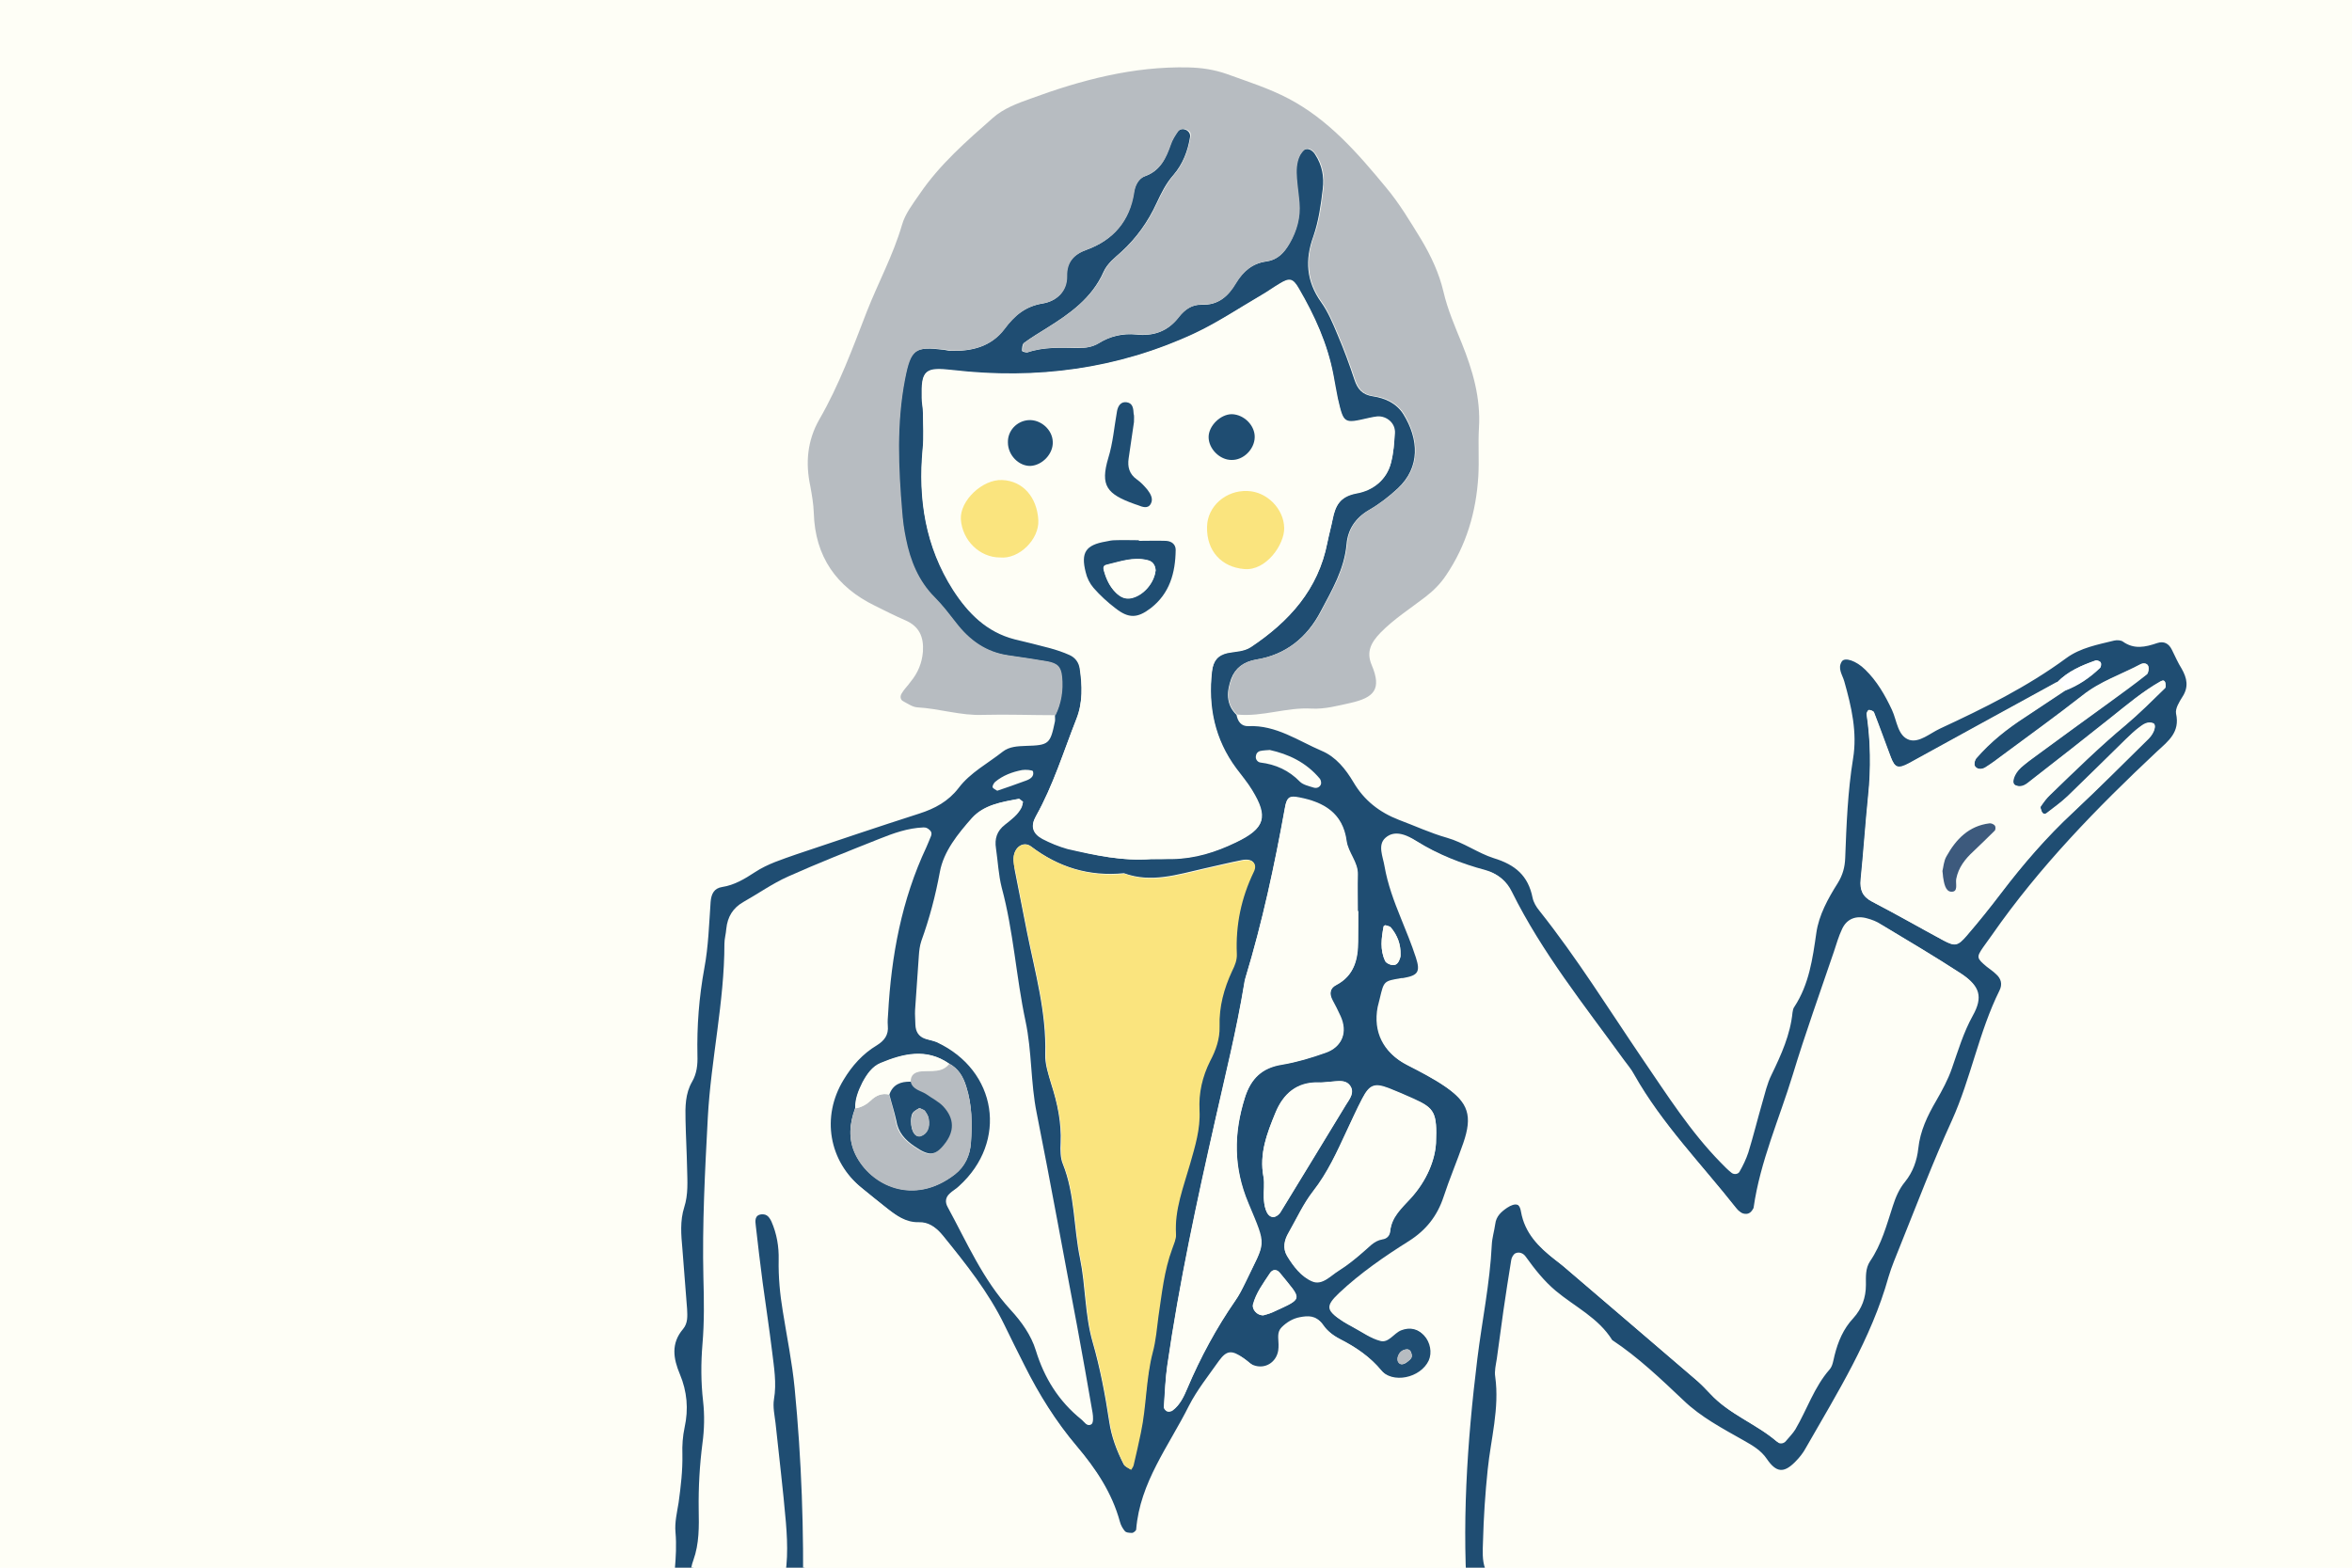
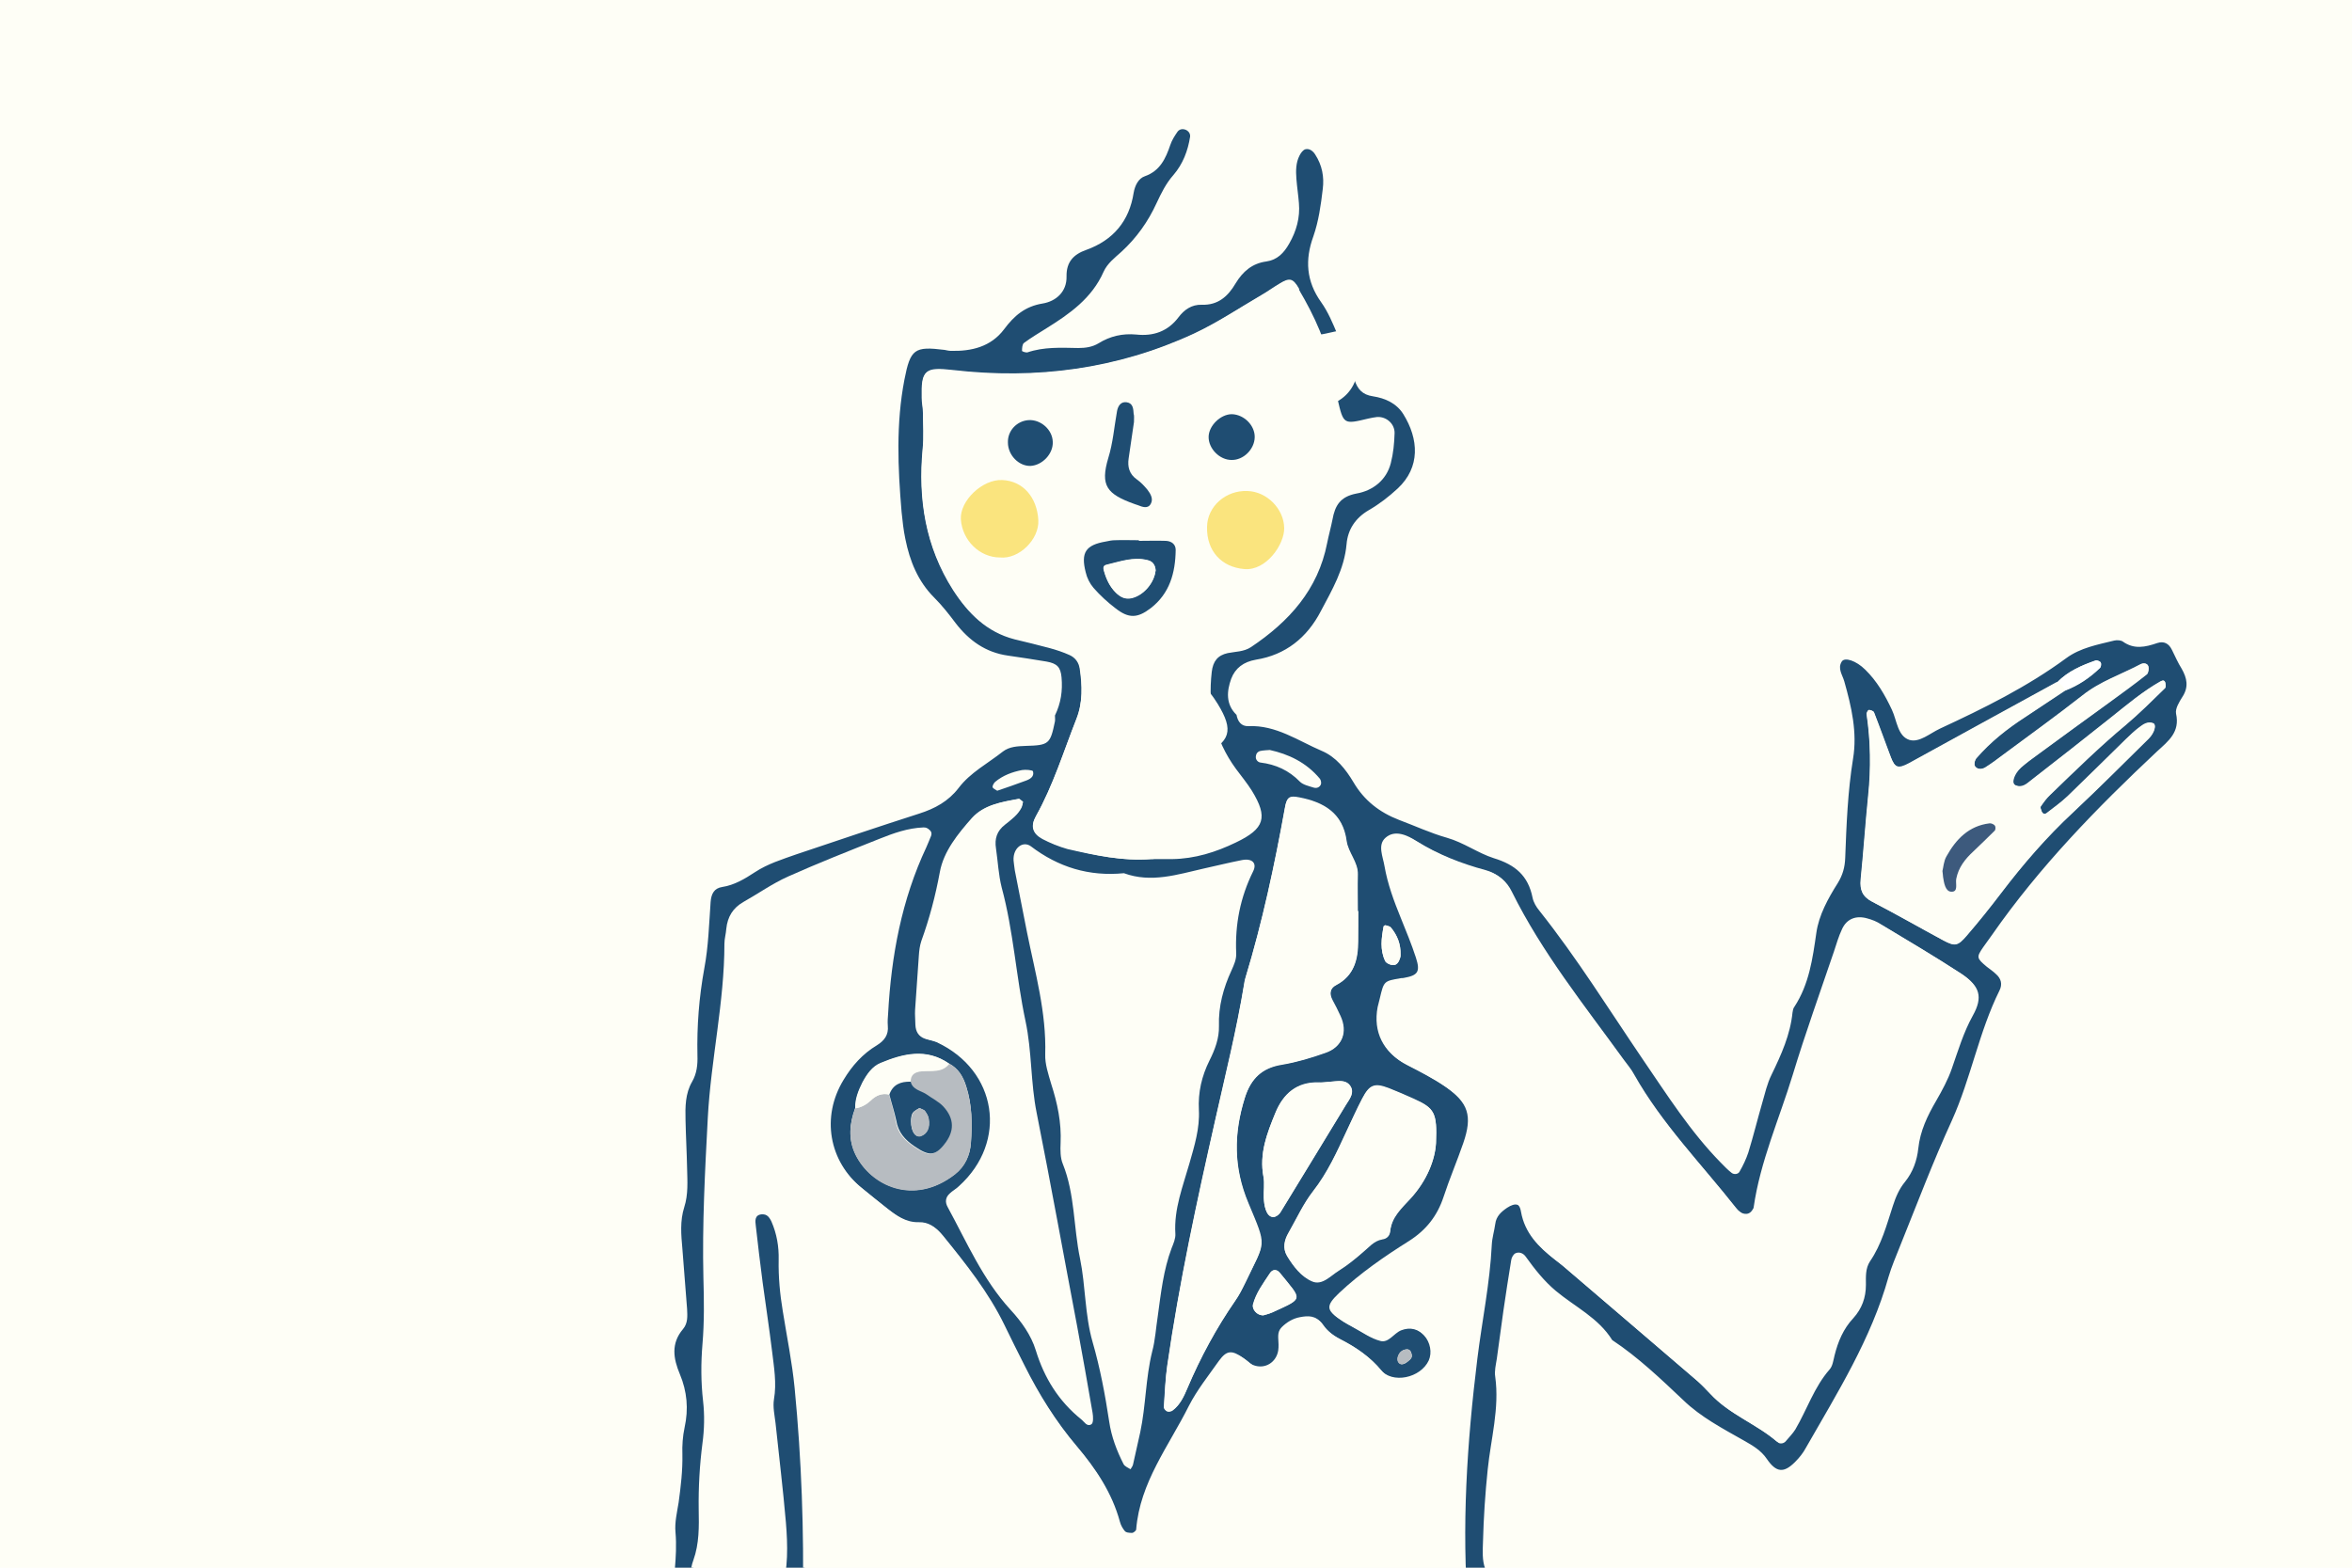
<svg xmlns="http://www.w3.org/2000/svg" version="1.1" id="レイヤー_1" x="0px" y="0px" viewBox="0 0 750 500" style="enable-background:new 0 0 750 500;" xml:space="preserve">
  <style type="text/css">
	.st0{fill:#FEFEF6;}
	.st1{fill:none;}
	.st2{fill:#1F4D72;}
	.st3{fill:#B7BCC1;}
	.st4{fill:#7DCFFB;}
	.st5{fill:#FFFFFF;}
	.st6{fill:#FAE47E;}
	.st7{fill:#3D5A7D;}
</style>
  <rect x="-32.9" y="-21.2" class="st0" width="816.9" height="544" />
  <g>
-     <path class="st1" d="M394.5,227.9c8.1,0.9,15.8-2.4,23.9-2c4.2,0.2,8.3-0.9,12.3-1.8c7.6-1.7,10.2-4.2,6.8-12.1   c-1.8-4.2-0.2-7.2,2.8-10.3c4.3-4.4,9.4-7.7,14.3-11.4c2.6-2,4.7-4.2,6.6-6.9c6.5-9.5,9.6-20.2,10.3-31.6   c0.3-5.1-0.1-10.3,0.2-15.4c0.6-9.6-2-18.4-5.5-27.1c-2.2-5.3-4.5-10.7-5.8-16.3c-1.4-6.1-4-11.5-7.1-16.7   c-3.4-5.8-7-11.6-11.3-16.7c-9-10.8-18.3-21.6-31.1-28.3c-6.3-3.3-13-5.4-19.6-7.8c-4-1.4-8-2-12.2-2.1c-17.6-0.4-34.2,4-50.5,10   c-4.2,1.6-8.5,3.1-11.9,6.1c-8.4,7.4-16.9,14.8-23.3,24.2c-2.2,3.2-4.6,6.4-5.7,10c-2.8,9.6-7.6,18.4-11.2,27.6   c-4.6,11.6-8.9,23.4-15.1,34.3c-3.9,6.8-4.5,14-2.9,21.4c0.6,2.8,1.1,5.6,1.1,8.5c0.4,13.9,7.1,23.6,19.5,29.6   c3.2,1.5,6.3,3.2,9.6,4.6c4.5,1.9,6,5.3,5.7,10c-0.3,3.7-1.6,6.8-3.9,9.6c-1,1.2-2.1,2.4-2.9,3.8c-0.5,0.8-0.4,1.9,0.6,2.5   c1.4,0.7,2.9,1.8,4.4,1.9c7,0.4,13.8,2.6,21,2.4c7.7-0.3,15.4,0,23.1,0.1c0,0.6,0.2,1.3,0,1.9c-1.5,7.2-1.9,7.6-9.3,7.8   c-2.6,0.1-5.2,0.1-7.3,1.8c-4.8,3.7-10.4,6.7-14.1,11.6c-3.3,4.4-7.5,6.6-12.6,8.2c-13.1,4.2-26.2,8.6-39.2,13   c-4.6,1.5-9.2,3-13.2,5.7c-3.2,2.1-6.5,4.1-10.4,4.7c-2.6,0.4-3.5,2.2-3.7,4.8c-0.5,7-0.7,14.2-2,21.1c-1.7,9.2-2.4,18.4-2.2,27.8   c0.1,2.9-0.2,5.8-1.7,8.4c-2.2,3.8-2.2,8-2.1,12.2c0.1,5.1,0.4,10.3,0.5,15.4c0.1,4.2,0.3,8.4-0.9,12.4c-1.4,4.4-1.1,8.9-0.6,13.3   c0.6,6.4,1.1,12.8,1.5,19.2c0.2,2.2,0.3,4.6-1.3,6.4c-3.9,4.6-3.1,9.4-1,14.4c2.3,5.5,2.8,11.1,1.5,17c-0.6,2.8-0.7,5.7-0.7,8.6   c0.1,5.2-0.5,10.2-1.2,15.3c-0.5,3.2-1.3,6.4-1,9.5c0.7,8.1-0.8,16-1.2,23.9c-0.6,13.8-3.8,27.3-3.4,41.2c0.1,1.9-0.5,3.8-0.8,5.7   c-1.4,8.9-3,17.7-4.3,26.6c-3.6,24.5-2.2,49.4-5.9,73.8c-0.3,2.2,0.7,3.7,2.8,4.3c0.3,0.1,0.6,0.3,0.9,0.4c0.6,0.2,1.2,0.5,1.8,0.7   c4.8,2.1,4.9,2.2,4.6,7c-0.5,9-3,17.7-4.9,26.5c-0.5,2.2-1.7,4.3-1,6.5c1.4,4.5,0.2,8.9-0.4,13.3c-0.9,6.8-0.5,13.4,2.6,19.7   c1.7,3.4,2.6,7.2,3.9,10.8c1.4,4,3.4,7.8,7.4,9.7c4.8,2.3,4.7,5.7,4.3,10.4c-1,9.8-4.3,19.5-3,29.5c0.2,1.5-0.5,3.1-0.8,4.7   c-2.3,13.9-4.4,27.9-6.9,41.8c-1.2,6.6,0,12.7,2.4,18.8c1.7,4.3,3.4,5.4,8,5.3c8.6-0.2,17.3-0.6,25.9-0.9c2.2-0.1,4.5-0.2,6.7-0.1   c3.4,0.2,4.6,1.5,4,5c-1.9,11.1-1.7,22.4-1.7,33.6c0,10.9,0,10.9,10.5,14.9c-0.1,4,1.7,6.3,5.8,7.3c9.7,2.4,19.4,2.1,29.2,1.8   c2.2,4.7,3.3,9.7,3.7,14.9c0.2,2.9,0.5,5.8,0.8,8.6c2.3,22.3,5.1,44.7,6.9,67c1.7,21.4,2.5,42.9,3.6,64.4   c0.5,9.9,0.3,19.9,1.3,29.8c0.9,9.2,0.2,18-3.4,26.4c-2.5,5.9-5.8,11.5-8.1,17.4c-2.9,7.8-6.8,15.2-10,22.9   c-4.2,10-7.9,20.3-11.7,30.6c-3,8.1-2.6,16.4-0.5,24.6c0.9,3.6,2.5,6.7,6.3,7.8c2.3,0.7,3.9,2,5.3,3.9c2.4,3.4,5.7,3.9,9.4,2.8   c3.1-0.9,6.2-1.7,9.3-2.5c4.5-1.3,8-4,10.5-8c7.8-12.6,15-25.6,18.9-39.9c3.5-12.7,8.2-25,12.6-37.4c1.2-3.3,2.4-6.6,3.7-9.9   c0.2-0.5,0.8-1,1.4-1.2c1.2-0.6,1.8,0.5,2.1,1.2c4.7,12.3,10,24.4,13.1,37.2c4.1,16.7,11.9,31.8,20.6,46.4c3,5,7.2,8,12.9,9.3   c1.9,0.4,3.7,1,5.6,1.4c4.6,1.1,8.9,1.1,12.1-3.3c0.9-1.2,2.4-2.4,3.8-2.8c4.4-1.2,5.8-4.5,6.9-8.4c2.1-7.3,2.3-14.4,0.1-21.8   c-4.4-14.4-9.5-28.6-16.6-42c-4.9-9.4-9-19.2-13.2-28.9c-3.9-9-5.4-18.4-3.8-28.2c0.4-2.2,0.4-4.5,0.5-6.7   c1-36.3,2.1-72.5,6.1-108.6c1.9-16.9,2.9-33.9,5.3-50.8c0.9-6.7,2.1-13.3,4.3-19.7c7.9,0.1,15.9-0.6,23.8,1.2   c1.8,0.4,3.8,0,5.7-0.2c3.5-0.4,7-0.7,10.4-1.3c3.8-0.6,7.6-1.2,11.2-2.1c3.8-0.9,6-3.6,6.2-7.5c0.2-4.8,0.3-9.6-0.7-14.3   c-0.4-2.2-0.9-4.4-0.9-6.6c-0.3-10.2,0.1-20.4-2.3-30.4c5.8-0.5,11.5,0.1,17.3,0.5c3.8,0.3,7.7,0.5,11.5,0.2   c4.5-0.3,5.3-1.4,6.3-5.7c0.4-1.9,0.5-3.9,1.4-5.5c1.8-3.3,1.6-6.6,1.2-10.2c-1.7-13.7-3.7-27.2-7-40.6c-0.5-2.1-0.4-4.4-0.6-6.7   c-0.3-4.8-0.3-9.6-0.9-14.4c-1-8.6-2.5-17.2-3.6-25.7c-0.8-5.7-0.7-11.7-2.3-17.2c-3.6-12.4-5-25.2-5.8-38   c-0.9-15.4-6.9-30-6.1-45.6c0-0.6-0.2-1.3-0.4-1.9c-3.8-9.8-4.1-20-4.6-30.3c-0.2-4.5-0.4-9-2.4-13.2c-1.6-3.3-1.9-6.8-0.9-10.3   c1.3-4.5,0.7-8.9,0.4-13.4c-1.2-22.7-4.2-45.4-3.2-68.2c0.3-6.7,0.8-13.4-1.7-19.9c-1-2.6-0.7-5.7-0.7-8.6c0.2-7.7,0.7-15.4,1.5-23   c1.1-9.8,3.9-19.6,2.4-29.6c-0.3-1.8,0.3-3.8,0.5-5.7c0.7-5.1,1.4-10.2,2.1-15.3c0.8-5.4,1.6-10.8,2.5-16.2c0.1-0.8,0.7-2,1.4-2.2   c1.2-0.5,2.5,0,3.3,1.2c2.8,3.9,5.8,7.7,9.5,10.8c6.1,5.1,13.6,8.6,18,15.7c8.3,5.5,15.5,12.4,22.7,19.2c5.6,5.3,12.5,9,19.2,12.8   c2.8,1.6,5.5,3.1,7.4,5.9c3,4.4,5.4,4.6,9,1c1.4-1.3,2.6-2.9,3.5-4.6c10-17.5,20.8-34.7,26.3-54.4c0.9-3.4,2.3-6.7,3.7-9.9   c5.4-13.4,10.5-26.9,16.5-40c6.2-13.5,8.6-28.2,15.2-41.5c1-2,0.5-3.8-1.1-5.2c-1-0.9-2-1.6-3-2.4c-3.2-2.7-3.2-3-1.1-6.2   c0.9-1.3,1.9-2.6,2.8-3.9c15.1-21.7,33.4-40.6,52.7-58.6c3.6-3.3,7.3-6.2,6-12c-0.3-1.5,1-3.7,2-5.3c2.1-3.1,1.6-6-0.2-9   c-1.1-1.9-2.1-4-3.1-6c-1-2-2.7-2.8-4.7-2.2c-3.8,1.2-7.4,2.1-11-0.5c-0.7-0.5-1.9-0.6-2.7-0.3c-5.3,1.3-10.7,2.2-15.3,5.6   c-12.5,9.2-26.3,16-40.3,22.5c-3.2,1.5-6.5,4.6-9.7,3.6c-3.8-1.1-4-6.2-5.6-9.6c-2.2-4.7-4.7-9.1-8.5-12.8   c-2.9-2.8-6.5-4.1-7.5-2.6c-1.4,2.3,0.2,4.3,0.8,6.3c2.3,8.1,4.2,16.3,2.8,24.7c-1.8,10.5-2.1,21.1-2.5,31.6   c-0.1,3-0.8,5.5-2.4,8.1c-3.1,4.9-5.9,10.2-6.8,15.8c-1.2,8.3-2.3,16.4-7,23.6c-0.3,0.5-0.5,1.2-0.6,1.8   c-0.8,7.2-3.7,13.5-6.7,19.9c-1.4,2.9-2.1,6.1-3,9.1c-1.5,5.2-2.8,10.5-4.4,15.7c-0.6,2.1-1.7,4.2-2.8,6.1c-0.5,0.8-1.7,1-2.5,0.4   c-1.3-1-2.3-2.2-3.5-3.3c-9.7-10-17-21.7-24.9-33c-10.9-15.8-21-32.2-32.9-47.3c-1-1.2-1.9-2.7-2.2-4.2c-1.4-7-5.6-10.5-12.4-12.6   c-5.1-1.6-9.7-5-14.9-6.5c-5.3-1.5-10.2-3.8-15.3-5.7c-6.3-2.3-11.2-6.1-14.5-12c-2.5-4.2-5.6-8.1-10.1-10   c-7.6-3.2-14.6-8.3-23.4-7.9C396,231.6,394.8,230,394.5,227.9z" />
    <path class="st2" d="M421.7,927.4c-2.2,6.4-3.4,13-4.3,19.7c-2.4,16.9-3.4,33.9-5.3,50.8c-4,36.1-5.1,72.3-6.1,108.6   c-0.1,2.2-0.1,4.5-0.5,6.7c-1.6,9.8-0.1,19.2,3.8,28.2c4.2,9.7,8.2,19.5,13.2,28.9c7.1,13.4,12.2,27.6,16.6,42   c2.3,7.3,2,14.5-0.1,21.8c-1.1,3.9-2.5,7.2-6.9,8.4c-1.4,0.4-3,1.5-3.8,2.8c-3.2,4.4-7.4,4.5-12.1,3.3c-1.9-0.4-3.7-1-5.6-1.4   c-5.6-1.3-9.9-4.4-12.9-9.3c-8.7-14.6-16.5-29.7-20.6-46.4c-3.1-12.8-8.4-24.9-13.1-37.2c-0.3-0.7-0.9-1.8-2.1-1.2   c-0.5,0.3-1.2,0.7-1.4,1.2c-1.3,3.3-2.5,6.6-3.7,9.9c-4.3,12.4-9.1,24.6-12.6,37.4c-3.9,14.3-11.2,27.3-18.9,39.9   c-2.4,4-5.9,6.7-10.5,8c-3.1,0.9-6.2,1.6-9.3,2.5c-3.7,1.1-7,0.6-9.4-2.8c-1.4-1.9-3-3.2-5.3-3.9c-3.8-1.2-5.4-4.2-6.3-7.8   c-2.1-8.3-2.5-16.5,0.5-24.6c3.8-10.2,7.5-20.5,11.7-30.6c3.2-7.7,7.1-15.1,10-22.9c2.3-6,5.5-11.5,8.1-17.4   c3.6-8.4,4.3-17.2,3.4-26.4c-0.9-9.9-0.8-19.9-1.3-29.8c-1.1-21.5-1.9-43-3.6-64.4c-1.8-22.4-4.6-44.7-6.9-67   c-0.3-2.9-0.6-5.7-0.8-8.6c-0.4-5.2-1.5-10.1-3.7-14.9c-0.1-1.3,0-2.6-0.2-3.8c-0.8-5-0.9-4.8-6.1-5.6c-9.6-1.6-19.2-0.6-28.7,0.3   c-10.4-4-10.5-4-10.5-14.9c0-11.2-0.2-22.5,1.7-33.6c0.6-3.5-0.6-4.8-4-5c-2.2-0.1-4.5,0-6.7,0.1c-8.6,0.3-17.3,0.6-25.9,0.9   c-4.6,0.1-6.4-1-8-5.3c-2.4-6-3.6-12.2-2.4-18.8c2.5-13.9,4.6-27.8,6.9-41.8c0.3-1.6,1-3.2,0.8-4.7c-1.3-10.1,2-19.7,3-29.5   c0.5-4.6,0.5-8.1-4.3-10.4c-4-1.9-5.9-5.7-7.4-9.7c-1.3-3.6-2.2-7.4-3.9-10.8c-3.1-6.3-3.5-12.9-2.6-19.7c0.6-4.4,1.7-8.8,0.4-13.3   c-0.7-2.2,0.6-4.4,1-6.5c1.9-8.8,4.5-17.4,4.9-26.5c0.2-4.7,0.2-4.9-4.6-7c-0.6-0.3-1.2-0.5-1.8-0.7c-0.3-0.1-0.6-0.3-0.9-0.4   c-2.1-0.7-3.2-2.1-2.8-4.3c3.7-24.5,2.3-49.4,5.9-73.8c1.3-8.9,2.9-17.7,4.3-26.6c0.3-1.9,0.8-3.8,0.8-5.7   c-0.4-13.9,2.9-27.4,3.4-41.2c0.3-8,1.9-15.9,1.2-23.9c-0.3-3.1,0.5-6.4,1-9.5c0.7-5.1,1.3-10.2,1.2-15.3c-0.1-2.9,0.1-5.8,0.7-8.6   c1.3-5.9,0.8-11.5-1.5-17c-2.1-5-2.9-9.8,1-14.4c1.6-1.9,1.4-4.2,1.3-6.4c-0.5-6.4-1-12.8-1.5-19.2c-0.4-4.5-0.8-8.9,0.6-13.3   c1.3-4,1-8.3,0.9-12.4c-0.1-5.1-0.4-10.3-0.5-15.4c-0.1-4.2-0.1-8.4,2.1-12.2c1.5-2.6,1.8-5.4,1.7-8.4c-0.2-9.3,0.5-18.5,2.2-27.8   c1.3-6.9,1.5-14,2-21.1c0.2-2.6,1.1-4.4,3.7-4.8c3.9-0.6,7.2-2.6,10.4-4.7c4.1-2.7,8.7-4.1,13.2-5.7c13.1-4.4,26.1-8.8,39.2-13   c5-1.6,9.3-3.9,12.6-8.2c3.7-4.9,9.3-7.8,14.1-11.6c2.1-1.6,4.7-1.7,7.3-1.8c7.4-0.2,7.8-0.6,9.3-7.8c0.1-0.6,0-1.3,0-1.9   c1.9-3.9,2.5-7.9,2.1-12.2c-0.3-3.2-1.4-4.4-4.8-5c-4.1-0.7-8.2-1.3-12.3-1.9c-7.1-1-12.4-4.8-16.7-10.4c-2.1-2.8-4.3-5.6-6.8-8.1   c-5.2-5.2-7.8-11.7-9.2-18.7c-0.6-2.8-0.9-5.7-1.2-8.6c-1.2-14.1-1.8-28.2,0.9-42.2c1.9-9.8,3.2-10.7,12.8-9.5   c0.6,0.1,1.3,0.3,1.9,0.3c6.7,0.2,12.9-1.3,17.1-6.9c3.2-4.3,6.7-7.3,12.3-8.2c4.2-0.7,7.7-3.7,7.6-8.6c-0.1-4.7,2.3-7.1,6.3-8.5   c8.6-3.1,13.7-9.2,15.1-18.2c0.4-2.3,1.5-4.6,3.6-5.3c4.8-1.7,6.6-5.6,8.1-10c0.5-1.5,1.4-2.9,2.3-4.2c0.6-0.8,1.6-1,2.6-0.6   c0.9,0.4,1.5,1.2,1.4,2.2c-0.7,4.5-2.3,8.7-5.3,12.2c-2.4,2.7-3.9,5.8-5.4,9c-2.7,5.9-6.4,11.1-11.2,15.5c-2.1,1.9-4.5,3.7-5.7,6.4   c-3.7,8.4-10.8,13.4-18.2,18c-2.4,1.5-4.9,3-7.2,4.7c-0.5,0.4-0.6,1.6-0.6,2.5c0,0.2,1.2,0.6,1.7,0.5c5.3-1.8,10.7-1.5,16.2-1.4   c2.3,0,4.5-0.3,6.5-1.5c3.7-2.3,7.7-3.2,12-2.8c5.5,0.6,10.1-1,13.5-5.5c1.8-2.4,4.2-4.1,7.4-4c5.2,0.2,8.4-2.7,10.8-6.8   c2.3-3.8,5.3-6.4,9.8-7c3.5-0.5,5.6-2.7,7.3-5.7c2.3-4,3.5-8.3,3.1-12.9c-0.2-2.6-0.6-5.1-0.8-7.7c-0.2-2.6-0.2-5.2,1-7.5   c0.4-0.8,1.1-1.8,1.9-2c1.3-0.3,2.4,0.6,3.1,1.7c2.2,3.4,2.9,7.1,2.4,11c-0.6,5.1-1.3,10.2-3,15.1c-2.7,7.4-2.3,14.3,2.5,21   c2.2,3.1,3.7,6.7,5.2,10.3c2,4.7,3.8,9.5,5.4,14.4c1,3,2.5,4.8,5.9,5.3c3.9,0.6,7.5,2.2,9.7,5.7c4.9,7.9,5.5,16.9-1.8,23.7   c-2.8,2.6-5.9,5-9.2,6.9c-4.3,2.5-6.7,6.2-7.1,10.8c-0.7,8-4.6,14.6-8.2,21.4c-4.4,8.5-11.3,14-20.7,15.5c-4,0.7-6.6,2.7-7.9,6.1   c-1.4,3.9-1.8,8.1,1.7,11.5c0.4,2.1,1.5,3.7,3.8,3.6c8.8-0.4,15.9,4.7,23.4,7.9c4.5,1.9,7.6,5.8,10.1,10c3.4,5.8,8.3,9.6,14.5,12   c5.1,1.9,10,4.2,15.3,5.7c5.3,1.5,9.9,4.9,14.9,6.5c6.9,2.1,11,5.6,12.4,12.6c0.3,1.5,1.2,3,2.2,4.2c12,15.1,22.1,31.4,32.9,47.3   c7.8,11.4,15.2,23.1,24.9,33c1.1,1.1,2.2,2.3,3.5,3.3c0.8,0.6,2.1,0.4,2.5-0.4c1.1-1.9,2.1-4,2.8-6.1c1.6-5.2,2.9-10.5,4.4-15.7   c0.9-3.1,1.6-6.3,3-9.1c3.1-6.4,6-12.8,6.7-19.9c0.1-0.6,0.2-1.3,0.6-1.8c4.7-7.2,5.8-15.3,7-23.6c0.8-5.6,3.7-10.9,6.8-15.8   c1.6-2.6,2.3-5.1,2.4-8.1c0.4-10.6,0.8-21.1,2.5-31.6c1.4-8.4-0.5-16.6-2.8-24.7c-0.6-2.1-2.2-4.1-0.8-6.3c0.9-1.5,4.6-0.3,7.5,2.6   c3.7,3.6,6.3,8.1,8.5,12.8c1.6,3.4,1.8,8.4,5.6,9.6c3.2,0.9,6.5-2.1,9.7-3.6c14-6.5,27.8-13.3,40.3-22.5c4.5-3.3,10-4.3,15.3-5.6   c0.9-0.2,2.1-0.1,2.7,0.3c3.6,2.6,7.2,1.8,11,0.5c2.1-0.7,3.7,0.1,4.7,2.2c1,2,1.9,4.1,3.1,6c1.7,3,2.3,5.8,0.2,9   c-1,1.6-2.3,3.7-2,5.3c1.3,5.9-2.4,8.7-6,12c-19.2,18-37.6,36.9-52.7,58.6c-0.9,1.3-1.9,2.6-2.8,3.9c-2.2,3.2-2.1,3.5,1.1,6.2   c1,0.8,2.1,1.5,3,2.4c1.6,1.4,2.1,3.2,1.1,5.2c-6.6,13.3-9.1,28-15.2,41.5c-6,13.1-11.1,26.6-16.5,40c-1.3,3.3-2.7,6.5-3.7,9.9   c-5.5,19.7-16.3,36.9-26.3,54.4c-0.9,1.7-2.1,3.2-3.5,4.6c-3.6,3.6-6,3.4-9-1c-1.9-2.8-4.6-4.3-7.4-5.9   c-6.7-3.8-13.6-7.4-19.2-12.8c-7.2-6.8-14.4-13.7-22.7-19.2c-4.4-7.1-11.9-10.6-18-15.7c-3.7-3.1-6.7-6.9-9.5-10.8   c-0.8-1.2-2.1-1.7-3.3-1.2c-0.7,0.3-1.3,1.4-1.4,2.2c-0.9,5.4-1.7,10.8-2.5,16.2c-0.7,5.1-1.4,10.2-2.1,15.3   c-0.3,1.9-0.8,3.9-0.5,5.7c1.4,10.1-1.4,19.8-2.4,29.6c-0.8,7.7-1.3,15.3-1.5,23c-0.1,2.9-0.3,6,0.7,8.6c2.5,6.6,2,13.2,1.7,19.9   c-1,22.8,2,45.5,3.2,68.2c0.2,4.5,0.9,8.9-0.4,13.4c-1,3.5-0.7,7,0.9,10.3c2,4.2,2.2,8.7,2.4,13.2c0.5,10.3,0.7,20.6,4.6,30.3   c0.2,0.6,0.4,1.3,0.4,1.9c-0.7,15.6,5.2,30.2,6.1,45.6c0.8,12.8,2.2,25.5,5.8,38c1.6,5.5,1.5,11.4,2.3,17.2   c1.2,8.6,2.6,17.1,3.6,25.7c0.6,4.8,0.6,9.6,0.9,14.4c0.1,2.2,0,4.5,0.6,6.7c3.3,13.4,5.3,26.9,7,40.6c0.4,3.6,0.7,6.9-1.2,10.2   c-0.9,1.6-1,3.7-1.4,5.5c-1,4.3-1.9,5.4-6.3,5.7c-3.8,0.3-7.7,0.1-11.5-0.2c-5.8-0.5-11.5-1-17.3-0.5c-2.5-0.9-5-0.7-7.6-0.2   c-2.1,0.4-3.4,1.8-3.4,3.9c0,1.3,0.1,2.6,0.4,3.8c3,12.3,1.6,24.7,1.5,37.1c0,3.9-1.1,4.5-5.2,5.5c-5.3,1.4-10.7,1.5-16.2,1.5   c-4.8,0-9.6,0-14.4,0.2C423.7,918.4,420.5,920,421.7,927.4z M302.6,339.2c-7.2-5-14.6-3.2-21.8-0.2c-2.7,1.1-4.4,3.6-5.8,6.2   c-1.3,2.6-2.4,5.3-2.3,8.2c-1.8,4.9-2.3,9.8,0.1,14.8c4.9,9.9,18.6,16.5,31.7,6.3c3.2-2.5,4.8-6,5.1-10c0.4-6.1,0.4-12.1-1.5-18   C307.1,343.3,305.6,340.8,302.6,339.2z M656,217.6c-15.7,8.6-31.4,17.3-47.2,25.9c-3.4,1.9-4.5,1.5-5.8-1.9   c-1.8-4.8-3.5-9.6-5.4-14.4c-0.2-0.4-1.1-0.7-1.6-0.7c-0.3,0-0.8,0.9-0.7,1.4c1.2,8.6,1.4,17.2,0.5,25.9   c-0.9,8.9-1.5,17.9-2.4,26.8c-0.3,3.2,0.5,5.4,3.6,7c7.7,4,15.2,8.3,22.8,12.4c3.6,1.9,4.5,1.8,7.4-1.6c3.8-4.4,7.4-8.9,10.9-13.5   c7-9.2,14.5-17.9,23-25.8c8.2-7.7,16.1-15.6,24.1-23.5c1.9-1.9,2.5-4.5,1.4-4.9c-1.8-0.6-3.1,0.5-4.3,1.3c-1.6,1.1-3,2.5-4.3,3.8   c-6.2,6-12.3,12.2-18.6,18.2c-2.1,2-4.4,3.7-6.7,5.4c-0.6,0.5-1.3,0.2-1.6-0.5c-0.2-0.6-0.6-1.4-0.3-1.7c0.9-1.3,1.8-2.6,3-3.7   c7.9-7.6,15.6-15.2,24-22.2c4.4-3.7,8.5-7.8,12.6-11.8c0.3-0.3,0.2-1.2,0.1-1.7c-0.2-0.8-0.8-0.9-1.5-0.4   c-5.6,3.1-10.5,7.3-15.5,11.3c-8.5,6.8-17.1,13.5-25.7,20.2c-1.4,1.1-2.9,2.7-5.1,1.6c-1.4-0.6-0.5-3.6,1.8-5.7   c1.7-1.5,3.5-2.8,5.3-4.1c7.5-5.5,15-11,22.5-16.4c4.1-3,8.3-6,12.3-9.2c0.5-0.4,0.7-1.8,0.5-2.5c-0.3-1.1-1.6-1.2-2.4-0.7   c-6.2,3.3-12.9,5.5-18.6,10c-8.3,6.5-16.9,12.7-25.4,19c-1.8,1.3-3.6,2.7-5.5,3.9c-1.1,0.7-2.6,0.8-3.4-0.4c-0.4-0.6-0.1-2,0.5-2.6   c4.4-5.1,9.7-9.3,15.4-13c4.3-2.8,8.5-5.7,12.8-8.5c4.2-1.6,7.9-4.1,11.1-7.2c0.4-0.3,0.5-1.3,0.3-1.7c-0.2-0.4-1.1-0.8-1.6-0.7   C663.8,212.2,659.4,214.1,656,217.6z M268.6,911.9c4,2.7,8.6,2.3,13,2.3c12.8,0,25.7-0.1,38.5-0.3c3.5,0,7.2,0.4,10.5-0.6   c8.2-2.3,16.5-1.8,24.9-1.8c27.9,0,55.8,0,83.8,0.2c5.8,0,11.5-1,17.1-2.1c2.1-0.4,3.5-1.6,3.9-3.7c0.4-2.5,1-5.1,1.1-7.6   c0.4-9.4-1.3-18.5-3.5-27.6c-0.9-3.8-2.2-4.8-6.1-4.7c-2.2,0-4.4,0.5-6.7,0.8c-6.1,0.8-12.3,1.3-18.2,0c-6.8-1.5-13.4-1.2-20.1-0.4   c-8,0.9-16,0.7-24,1.1c-1.9,0.1-3.9,0.2-5.6-1.1c-3.8-3-7.5-5.9-9-10.9c-2.1-7.4-4.9-14.6-5-22.4c0-0.8-0.5-2-1.8-1.4   c-0.5,0.2-1.1,0.7-1.3,1.2c-0.3,1.2-0.5,2.5-0.5,3.8c-0.1,7.5-2.4,14.6-4.6,21.6c-2.4,7.9-7.8,11.4-15.7,11.3   c-5.1,0-10.3,0.3-15.4-0.1c-11.1-0.9-22.2-1.7-33.4-0.1c-4.7,0.7-9.6,0.3-14.4,0.4c-0.6-0.3-1.1-0.8-1.7-1c-6.4-2-8.1-1.1-9.6,5   c-1.8,7.2-2.9,14.5-3.1,21.9c-0.1,4.5,0.2,9,0.7,13.4C263,912.9,263.8,913.1,268.6,911.9z M367,927.9c-1.3,3-1.1,6.3-1.3,9.5   c-2,38.8-2.6,77.6-1.8,116.4c0.5,25.3,1.3,50.7,2,76c0.3,8.7,1.2,17.3,3.8,25.6c3,9.8,6.3,19.5,9.6,29.2c1.1,3.3,2.6,6.6,4.1,9.7   c1.7,3.7,4.7,6.1,8.8,6.7c4.1,0.6,8.3,0.9,12.4,1.2c1.7,0.2,3.2-0.5,4.1-2c2.3-3.6,5.2-6.4,8.7-8.8c3.6-2.5,4.4-6.2,3-10.2   c-0.8-2.4-2.3-4.7-2.7-7.2c-1.8-11.3-7.1-21.4-12.8-30.9c-5.5-9.1-7.5-18.1-6.4-28.3c0.3-3.2,0.6-6.4,0.9-9.6   c0.7-6.7,1.4-13.4-0.5-20.1c-0.8-2.8-0.8-5.8,0.6-8.4c3.5-6.4,3.2-12.8,1.2-19.5c-1.4-4.7-1.2-9.5,0.7-14.1   c1.8-4.5,2.6-9.2,2.1-14.1c-0.6-5.5-0.3-10.8,1.8-16.1c0.8-2,0.6-4.4,0.6-6.6c0-5.1-0.2-10.3-0.2-15.4c0-2.6-0.2-5.1,1-7.5   c2.4-4.8,2.6-9.8,1.8-15c-0.9-5.8-0.6-11.5,2.1-16.9c1.7-3.3,2-6.8,1.8-10.3c-0.2-4.5-0.6-8.9-1-13.4c1.7-8.3-1-9.6-8.3-9.6   c-2.5,0-5.1,0.2-7.6,0.5c-8.1,1.1-16.2,2.8-24.5,2.8C367.3,921.4,366.9,922.3,367,927.9z M355.9,927.4c-0.5-5.7-0.4-5.8-4.9-5.8   c-10.8-0.1-21.5,0-32.3,0c-8.9,0-10-0.7-7.1,9.5c-0.4,4.1-0.9,8.3-1.2,12.5c-0.2,2.6-0.4,5.3,1,7.5c4.2,7,3.9,14.7,3.5,22.4   c-0.2,3.2-0.9,6.6,0.6,9.5c2.3,4.6,1.9,9.3,1.9,14.1c0.1,6.4-0.8,12.9,0.8,19.2c1.3,5.1,1.6,10.2,1.4,15.3   c-0.2,4.9,0.3,9.7,2.1,14.2c2.1,5.3,2.4,10.5,0.5,15.9c-1.9,5.4-1.9,10.6,0.7,15.9c2.1,4.2,2.1,8.6,1,13.1   c-0.8,3.1-1.1,6.3-0.8,9.5c0.7,8.6,1.2,17.3,1.9,25.9c0.5,5.3-0.4,10.2-3.3,14.7c-8.3,13.1-14,27.3-18.2,42.1   c-1.7,5.9-1.1,8.4,4.1,12.3c2.3,1.8,4.6,3.6,6,6.1c1.6,2.9,3.9,3.9,7.1,3.5c2.9-0.4,5.8-0.3,8.6-0.7c5.5-0.7,9.5-3.1,11.4-8.8   c3.1-9.1,6.8-18,10.1-27c3.8-10.3,6.5-20.8,6.3-31.9c0-2,0.1-4,1.4-5.5c3.1-3.6,2.8-7.6,2.2-11.8c-0.4-2.8-0.7-5.7-0.7-8.6   c-0.2-12.5-0.3-25-0.5-37.5c0-2.2,0.3-4.6-0.2-6.7c-1.4-6.1-1.1-12-0.1-18.1c1-6.1,1.3-12.2-2.5-17.6c-1.4-2.1-0.7-4.2,0-6.4   c1.8-5.5,2.3-11.3,2.8-17c0.2-2.6,0.5-5.2-0.8-7.6c-3.2-5.9-2.5-11.6,0-17.6c1.9-4.6,1.9-9.6-0.1-14.1c-2.7-6.1-2.7-11.7,0.6-17.5   c1.1-1.9,2.1-4.4,1-6.5C357.6,938.8,357.8,932.9,355.9,927.4z M431.5,861.5c19.4,0.1,33.5-0.4,47.6,0.9c7.4,0.7,14.8-0.1,22-1.6   c5-1,5.5-1.4,5.2-6.3c-0.7-12.8-1.8-25.6-2.8-38.4c0-0.3-0.1-0.6-0.3-0.9c-3.5-8.4-3.3-17.6-4.8-26.4c-1.9-11.1-2.9-22.3-4.2-33.4   c-0.8-7-0.5-14.3-2.4-21c-3.7-13.4-4.4-27.2-6.8-40.8c-2.9-16.4-6.1-32.8-8-49.4c-0.4-3.1-1.5-4.1-4.4-3.9   c-7.7,0.4-15.4,0.8-23.1,1.4c-5.2,0.4-6,1.2-5.5,6.7c0.9,9.6,2,19.2,3.3,28.7c1.4,10.2,3.4,20.3,4.6,30.4c0.7,5.8,2.1,11.3,4,16.8   c3,9,8.9,13.7,18.5,14.1c4.5,0.2,8.9,1.2,13.3,1.9c0.5,0.1,1.2,0.9,1.1,1.3c0,0.5-0.6,1.1-1.1,1.4c-0.5,0.4-1.2,0.6-1.8,0.7   c-8.9,1.4-17.2-0.4-25.2-4.3c-4.2-2.1-7.1-5.5-8.8-9.8c-2.6-6.9-5.3-13.8-6-21.2c-0.5-5.1-1.4-10.2-2.5-15.2   c-3.9-18-3.6-36.4-5.7-54.5c0-0.3,0-0.6,0-1c0.1-2.1,1-3.1,3-2.6c8.9,2.2,17.8,1.7,26.7-0.4c7.4-1.7,8.6-3.2,7.4-10.4   c-0.2-1.3-0.7-2.5-0.9-3.7c-1.4-7.9-2.7-15.8-2.7-23.9c-0.1-27.6-0.8-55.2-3-82.7c-2.2-26.9-0.4-53.9,2.9-80.7   c1.5-12.1,4-24,4.6-36.3c0.1-2.2,0.8-4.4,1.1-6.6c0.3-2.5,1.9-3.9,3.8-5.2c2.6-1.7,4.4-1.4,4.9,1.6c1.2,6.9,5.7,11.3,10.8,15.3   c0.8,0.6,1.5,1.2,2.3,1.8c14.1,12.1,28.3,24.2,42.4,36.3c1.7,1.5,3.3,3.1,4.8,4.7c6,6.4,14.5,9.4,21.1,15.1   c0.6,0.6,1.9,0.5,2.6-0.4c1-1.2,2.2-2.4,3-3.7c3.7-6.3,6-13.5,10.9-19.1c1-1.1,1.2-2.9,1.6-4.5c1.1-4.4,2.8-8.5,6-11.9   c2.7-3,4-6.5,4-10.6c0-2.6-0.2-5.2,1.3-7.5c3.7-5.4,5.3-11.6,7.3-17.7c0.9-2.8,2-5.4,3.9-7.7c2.5-3.1,3.8-6.8,4.2-10.6   c0.6-5.6,2.9-10.4,5.7-15.2c1.9-3.3,3.8-6.8,5-10.3c2-5.7,3.7-11.5,6.7-16.9c3.3-5.9,2.2-9.4-3.4-13.1   c-8.3-5.4-16.9-10.5-25.4-15.6c-1.4-0.8-2.9-1.4-4.4-1.9c-3.6-1-6.5,0.2-8,3.4c-1.1,2.3-1.8,4.8-2.6,7.2   c-4.4,13.1-9.1,26.1-13.1,39.2c-4.3,14.1-10.4,27.6-12.5,42.4c0,0.3-0.3,0.6-0.4,0.8c-0.8,1.3-2,1.6-3.3,1c-0.8-0.4-1.6-1-2.2-1.8   c-11.1-14.1-23.8-27-32.7-42.8c-0.9-1.7-2.2-3.2-3.3-4.7c-12.6-17.4-26.1-34.2-35.7-53.6c-1.6-3.3-4.3-5.6-7.9-6.5   c-7.8-2.1-15.2-5-22.1-9.3c-2.8-1.7-6.8-3.7-9.8-1c-2.6,2.3-0.8,6-0.3,9.1c1,5.7,3,11.1,5.2,16.5c1.7,4.2,3.4,8.3,4.8,12.6   c1.5,4.5,0.6,5.7-3.9,6.5c-0.3,0.1-0.6,0-1,0.1c-5.3,0.9-5.3,0.9-6.6,6.4c-0.2,0.9-0.5,1.9-0.7,2.8c-1.5,7.9,1.7,14.4,8.9,18.1   c4.3,2.2,8.6,4.4,12.5,7.1c7.6,5.3,8.9,9.5,5.9,18.2c-2,5.8-4.4,11.4-6.3,17.2c-2,6-5.5,10.5-11,14c-7.9,4.9-15.6,10.2-22.3,16.6   c-4.2,4-4.2,5.5,0.8,8.7c1.1,0.7,2.2,1.3,3.3,1.9c2.8,1.5,5.5,3.5,8.6,4.3c2.6,0.7,4.3-2.5,6.6-3.4c2.8-1.1,5.6-0.5,7.8,2   c2,2.2,2.7,5.5,1.5,8c-2.6,5.6-11.6,7.7-15.5,2.9c-3.6-4.4-8-7.3-12.9-9.8c-2.3-1.2-4.4-2.8-5.8-4.9c-1.8-2.6-4.3-2.5-6.9-2   c-2.2,0.4-4.2,1.6-5.8,3.2c-1.6,1.6-1,3.6-1,5.5c0,0.6,0,1.3-0.1,1.9c-0.6,3.8-4.2,6-7.9,4.7c-1.1-0.4-2-1.5-3.1-2.2   c-3.8-2.7-5.5-2.6-7.9,0.8c-3.4,4.7-7.1,9.3-9.6,14.4c-6.4,12.8-15.6,24.4-16.8,39.4c0,0.4-0.8,1.1-1.3,1.1c-0.9,0-2.1-0.1-2.6-0.7   c-0.8-0.9-1.5-2.1-1.8-3.3c-2.5-9.2-7.7-16.9-13.7-24c-6.7-7.9-12.1-16.6-16.7-25.8c-2.2-4.3-4.3-8.6-6.4-12.9   c-5.1-10.5-12.3-19.5-19.6-28.5c-1.9-2.3-4-4-7.3-3.9c-4.1,0.1-7.3-2.2-10.3-4.6c-2.8-2.2-5.5-4.4-8.2-6.6   c-10.6-8.6-13.1-22.8-5.9-34.6c2.7-4.5,6.1-8.3,10.6-11c2.4-1.5,3.8-3.3,3.5-6.3c-0.1-1.3,0-2.6,0.1-3.8c1-18.4,4.3-36.3,12.2-53.1   c0.5-1.2,1-2.3,1.5-3.6c0.5-1.3-0.5-2.4-2-2.3c-4.9,0.2-9.4,1.9-13.9,3.6c-9.8,3.9-19.7,7.8-29.3,12.1c-4.9,2.2-9.4,5.4-14.2,8.1   c-3.4,1.9-5.1,4.7-5.4,8.5c-0.2,1.6-0.6,3.2-0.6,4.8c0,18.7-4.3,36.9-5.3,55.5c-0.9,17-1.8,34-1.4,51c0.2,7.1,0.3,14.1-0.3,21.2   c-0.5,6.1-0.5,12.1,0.2,18.2c0.5,4.4,0.4,9-0.2,13.4c-0.9,7-1.3,14.1-1.2,21.1c0.1,5.4,0.2,10.8-1.7,16.2c-1.1,3-1.1,6.3-0.9,9.5   c0.2,3.5,0.2,7.1-0.1,10.6c-1.1,13.4-2.1,26.9-3.5,40.3c-0.8,8.3-1.5,16.7-3.6,24.7c-3.7,14.2-4.3,28.5-4,43   c0.2,9.3-0.3,18.6-2.4,27.7c-0.9,3.9,0.2,5.2,4.5,5.4c5.8,0.3,11.5,0.4,17.3,0.4c7.8-0.1,9.3-1.3,11.4-8.7c0.5-1.8,0.8-3.8,1-5.7   c0.6-6.1,1.1-12.1,1.5-18.2c0.2-4.2,0.4-8.4,2.2-12.2c1.8-4,1.9-8.1,1-12.3c-1.2-6-0.9-12.1-0.4-18.2c0.5-6.1,0.7-12.2,1-18.3   c0.3-6.4,0.4-12.8,0.9-19.2c0.9-10.6,1.7-21.1,1.2-31.7c-0.1-2.5-0.2-5.3,0.5-7.6c2.2-7.3,2-14.6,1.4-22   c-0.9-10.5-2.2-21.1-3.3-31.6c-0.3-2.5-0.9-5.2-0.5-7.6c0.9-5.2,0-10.2-0.6-15.3c-0.9-7.3-2-14.6-3-21.9c-0.8-6-1.5-12.1-2.2-18.2   c-0.2-1.5-0.4-3.4,1.9-3.6c1.8-0.1,2.9,1.1,3.6,2.7c1.7,3.9,2.4,8,2.3,12.2c-0.1,5.5,0.4,10.9,1.3,16.3c1.3,8.2,3,16.4,3.8,24.7   c2.2,22.7,3,45.5,2.6,68.3c-0.1,8.7-1.6,17.2-2.2,25.9c-1.5,19.5-1.5,39.1-1.8,58.7c-0.1,6.1-0.4,12.2-1.4,18.2   c-1,5.7-1.6,11.4-2.3,17.2c-0.3,2.2,0.8,3.7,2.9,4.3c8.4,2.3,16.9,3.9,25.7,2.7c1.9-0.3,3.8-0.6,5.7-0.8c2.2-0.2,3.4,1.2,3.3,3.6   c0,0.6-0.1,1.3-0.1,1.9c-1,20.9-3.8,41.5-7.1,62.1c-1.3,8.2-3.1,16.4-6.1,24.2c-3.3,8.3-9.1,13.7-18.2,15.4c-6,1.1-12,1.7-18.2,1.4   c-4.6-0.2-5.7,0.6-6.4,5.1c-1.1,7-1.8,14-2.7,21c-2.5,19.1-5,38.2-7.4,57.3c-1.1,9.2-2.9,18.4-2.3,27.8c0.3,4.6,1.1,5.7,5.5,6.4   c3.5,0.5,7,0.8,10.5,0.9c12.2,0.2,24.4,0.3,36.6,0.4c1.9,0,3.9,0.1,5.7-0.5c4.1-1.4,8.2-1.1,12.4-1.1c17,0,34-0.1,51,0.2   c5,0.1,7.9-1.7,9.4-6.2c1-3,2.2-6,2.9-9.1c1-4.7,1.7-9.5,2.6-14.2c1.9-9.8,2.3-19.8,2.7-29.7c0.2-4.2,0.6-8.3,1.8-12.3   c0.6-2,2.9-2.4,4.6-1.1c2.6,1.9,3.5,4.6,3.8,7.5c0.5,5.1,0.8,10.2,1,15.4c0.7,14.5,2.8,28.7,8,42.4c2.5,6.4,2.5,6.4,8.9,6.3   C402.1,862.1,419.4,861.8,431.5,861.5z M367.1,274c2.2,0,4.5,0,6.7,0c7.2-0.1,13.9-2.2,20.3-5.3c9.2-4.4,10.3-8,5.1-16.5   c-1.5-2.4-3.4-4.7-5.1-7c-6.8-9.3-9-19.6-7.7-30.9c0.4-3.4,1.9-5.3,5.1-6c2.5-0.5,5.1-0.4,7.4-1.9c12.1-8.1,21.4-18.3,24.3-33.2   c0.5-2.5,1.2-5,1.7-7.5c0.8-4.4,2.4-7.3,7.7-8.3c5.1-0.9,9.5-4.2,10.9-9.7c0.8-3.1,1.1-6.3,1.2-9.5c0.1-3-2.6-5.4-5.6-5.2   c-0.9,0.1-1.9,0.3-2.8,0.5c-7.9,1.9-7.9,1.9-9.8-6.3c-0.6-2.5-1-5-1.4-7.5c-1.8-9.9-5.9-18.9-11-27.5c-1.9-3.3-3-3.5-6.1-1.6   c-1.9,1.2-3.7,2.5-5.7,3.6c-7.2,4.2-14.2,8.9-21.7,12.4c-24.5,11.3-50.2,14.6-76.9,11.6c-8.9-1-10-0.1-9.8,8.7   c0,1.6,0.4,3.2,0.4,4.8c0,3.8,0.3,7.7-0.1,11.5c-1.5,16,0.9,31.2,9.7,45c4.8,7.4,10.7,13.4,19.6,15.7c3.7,0.9,7.5,1.8,11.2,2.8   c2.2,0.6,4.3,1.3,6.3,2.2c1.8,0.8,3,2.3,3.3,4.4c0.8,5.4,1,10.8-1.1,16.1c-4.1,10.4-7.4,21.2-12.9,31c-1.8,3.2-1,5.5,2.1,7.2   c2.5,1.3,5.2,2.4,8,3.2C349.2,272.8,358,274.7,367.1,274z M323.2,274.4c0.1,0.7,0.2,2,0.4,3.2c1.3,6.6,2.6,13.2,3.9,19.8   c2.6,12.9,6.2,25.5,5.8,38.9c-0.1,3.1,1,6.3,1.9,9.4c2,6.2,3.3,12.3,3,18.9c-0.1,2.2-0.1,4.7,0.7,6.6c3.9,9.7,3.4,20.2,5.5,30.2   c1.8,8.8,1.5,17.9,4,26.6c2.4,8.3,4,16.8,5.3,25.4c0.7,4.8,2.4,9.3,4.6,13.6c0.4,0.7,1.4,1.1,2.2,1.6c0.3-0.5,0.7-1,0.8-1.5   c0.8-3.4,1.5-6.9,2.3-10.3c1.8-8.5,1.7-17.2,3.8-25.7c1-3.7,1.2-7.6,1.8-11.4c1-7.3,1.8-14.7,4.4-21.6c0.6-1.5,1.3-3.1,1.2-4.6   c-0.5-7.9,2.4-15.1,4.5-22.5c1.6-5.6,3.3-11.1,3-17c-0.3-5.6,0.9-10.8,3.4-15.8c1.7-3.4,3.1-7,3-11c-0.2-6.2,1.4-12.1,4-17.7   c0.8-1.8,1.6-3.5,1.5-5.5c-0.4-9.2,1.3-17.8,5.4-26.1c1.3-2.6-0.3-4.2-3.5-3.6c-4.1,0.8-8.1,1.8-12.2,2.7   c-8.4,1.9-16.8,4.7-25.5,1.5c-11.1,1.1-20.9-1.9-29.7-8.6C326.2,268.1,323,270.4,323.2,274.4z M326.2,255.7c-0.5-0.3-1.1-1-1.5-0.9   c-5.4,1-11,1.9-14.8,6.1c-4.4,5-9,10.6-10.2,17.2c-1.4,7.6-3.3,14.8-5.9,22c-0.5,1.5-0.7,3.1-0.8,4.7c-0.4,5.8-0.8,11.5-1.2,17.3   c-0.1,1.6,0.1,3.2,0.1,4.8c0.1,2.1,1,3.7,3.1,4.4c1.2,0.4,2.5,0.6,3.7,1.1c19.3,9,22.8,31.7,7.1,45.9c-0.9,0.9-2.1,1.5-3,2.4   c-1.3,1.2-1.5,2.7-0.6,4.3c6.1,11.2,11.2,23.1,20,32.7c3.5,3.8,6.6,8.1,8.1,13c2.7,8.8,7.3,16.2,14.5,22c1,0.8,1.8,2.4,3,1.5   c0.6-0.5,0.5-2.4,0.3-3.6c-1.6-9.2-3.2-18.3-4.9-27.5c-4.2-22.7-8.4-45.4-12.9-68c-1.9-9.8-1.5-19.7-3.6-29.5   c-3-14.1-3.8-28.6-7.6-42.6c-1.1-4-1.2-8.2-1.8-12.4c-0.5-3.1,0.3-5.6,2.9-7.6c2-1.6,4.2-3.1,5.3-5.5   C326,257,326.1,256.3,326.2,255.7z M433.1,290.6c-0.1,0-0.1,0-0.2,0c0-3.8-0.1-7.7,0-11.5c0.1-4.1-3.1-7-3.6-10.8   c-1.2-8.8-7.2-12.3-15.1-13.8c-3.1-0.6-3.9-0.2-4.5,3.2c-3.3,18.3-7.2,36.5-12.6,54.3c-0.2,0.6-0.3,1.2-0.4,1.9   c-2.4,14.6-6,28.9-9.2,43.3c-5.9,26-11.5,52-15.3,78.3c-0.6,4.4-0.8,8.9-1.1,13.4c0,0.4,0.6,1.1,1.1,1.3c0.5,0.2,1.3,0,1.7-0.3   c2.4-1.8,3.6-4.5,4.7-7.1c4.1-9.8,9.1-19.1,15.2-27.8c1.3-1.8,2.3-3.8,3.3-5.9c6.3-13.4,6.8-10.8,0.9-25.2   c-4.7-11.4-4.7-22.3-1.1-33.7c2-6.2,5.5-9.6,11.9-10.6c4.7-0.8,9.4-2.2,13.9-3.8c5.2-1.8,6.9-6.4,4.7-11.5   c-0.8-1.8-1.7-3.5-2.6-5.2c-1.1-2.1-0.7-3.9,1.3-4.9c5.7-3,6.8-8.1,6.9-13.8C433.1,297,433.1,293.8,433.1,290.6z M254.2,642.5   c-7.2-0.4-7.4-0.3-8.5,5.9c-1.9,11.1-3.5,22.2-5.3,33.3c-1.8,11.4-4.8,22.6-4.2,34.3c0.1,2.1-1,4.3-1.4,6.5   c-1.1,5.7-2.2,11.3-3.2,17c-0.4,2.2,1.2,3.6,3.5,3.3c6.4-0.8,12.7-1.6,19.1-2.5c4.8-0.7,8.5-3.2,10.7-7.4c2.8-5.4,5.5-11,6-17.2   c0.9-10.6,3.1-20.9,5.1-31.3c2.3-11.7,2.8-23.6,4.2-35.4c0.4-3.2-0.9-4.6-4.1-5.3c-1.2-0.3-2.6-0.7-3.8-0.5   C265.8,644.1,259.5,643,254.2,642.5z M457.9,364.6c0.4-9.7-0.5-11.2-7.1-14.2c-2.6-1.2-5.3-2.3-8-3.4c-4.5-1.7-6.1-1.1-8.4,3.3   c-1.8,3.4-3.3,6.9-5,10.4c-3.1,6.7-6.1,13.3-10.7,19.2c-3.1,4-5.3,8.8-7.8,13.2c-1.4,2.4-1.9,5-0.5,7.3c2,3.3,4.5,6.6,8,8.1   c3.2,1.4,5.9-1.8,8.5-3.4c2.7-1.7,5.2-3.7,7.6-5.8c1.9-1.6,3.5-3.8,6.3-4.2c1.4-0.2,2.3-1.2,2.5-2.6c0.5-4.6,3.6-7.3,6.5-10.4   C455,376.6,457.6,369.9,457.9,364.6z M222.8,700.7c-0.1,0-0.2,0-0.2,0c0-4.5,0-9,0-13.4c0-1.6,0.1-3.2,0.3-4.8   c0.1-0.8,0.3-1.9,1.5-1.9c1.6,0,2.2,1.1,2.3,2.4c0.1,1.6,0.1,3.2,0.1,4.8c0,5.8-0.2,11.5-0.2,17.3c0,2.9-0.3,5.8,1,8.5   c0.2,0.5,0.9,1,1.4,1.1c0.4,0.1,1.2-0.5,1.3-0.9c1-6,2.2-12,2.9-18c1-7.9,0.7-16,4.2-23.5c0.4-0.8,0.3-1.9,0.4-2.8   c0.2-2.3-0.8-3.8-3-4c-4.1-0.2-8.3-0.4-12.5-0.2c-4.9,0.2-6.1,1.5-6.8,6.3c-0.9,6-1.7,12-2.5,18.1c-0.9,7.3-1.3,14.7-2.8,21.9   c-2.6,12.2,0.3,23.5,4.3,34.7c1,2.8,2.9,4.9,5.4,6.6c2.4,1.6,4.3,1,4.8-1.8c1.3-6.6,2.4-13.2,3.6-19.8c0.6-3.3,0.6-6.2-2.8-8.3   c-2.3-1.4-2.9-4.1-2.9-6.8C222.8,711,222.8,705.8,222.8,700.7z M424.3,345c-1.3,0.1-2.5,0.3-3.8,0.3c-7-0.1-11.3,3.6-13.8,9.7   c-2.7,6.5-5.2,13-3.8,20.4c0.4,2.1,0,4.4,0.1,6.7c0.1,1.2,0.2,2.5,0.6,3.7c0.4,1.2,1.2,2.5,2.6,2.4c0.7-0.1,1.7-0.8,2.1-1.5   c7-11.4,13.9-22.8,20.9-34.3c1.2-1.9,2.8-3.9,1.3-6.1C429,344.2,426.5,344.9,424.3,345z M402.9,419.5c0.4-0.1,1.6-0.4,2.7-0.9   c10.2-4.7,9.7-3.7,2.4-12.7c-1-1.2-2.3-1.1-3.1,0.2c-2.1,3.2-4.4,6.2-5.4,10C399.2,417.4,400.7,419.6,402.9,419.5z M404.9,239.2   c-1.1,0.1-1.8,0.1-2.4,0.2c-1,0.1-1.8,0.5-2,1.6c-0.3,1.2,0.6,2.1,1.4,2.2c4.9,0.6,9.1,2.5,12.6,6.1c1,1,2.8,1.4,4.4,1.9   c1,0.3,1.9-0.1,2.3-1c0.2-0.5,0-1.4-0.3-1.8C416.5,243.1,410.8,240.5,404.9,239.2z M446.6,304.5c0.1-3.3-1-6.2-3.1-8.7   c-0.3-0.4-1.1-0.5-1.7-0.7c-0.2,0-0.6,0.2-0.6,0.4c-0.7,3.7-1.2,7.5,0.5,11c0.3,0.7,1.5,1.2,2.3,1.3c1.5,0.2,2.1-1.1,2.5-2.4   C446.6,305.1,446.6,304.8,446.6,304.5z M318,252.2c2.9-1,5.9-2,8.8-3.1c1.5-0.5,3.1-1.3,2.6-3.1c-0.1-0.4-2.4-0.6-3.5-0.4   c-3.1,0.6-6.1,1.7-8.6,3.8c-0.4,0.4-0.8,1.1-0.8,1.6C316.6,251.5,317.4,251.8,318,252.2z M450.2,432.3c-0.2-1.5-0.8-2.1-1.9-1.9   c-1.3,0.2-2.2,1.1-2.5,2.3c-0.2,0.5-0.1,1.3,0.1,1.7c0.6,1,1.5,0.8,2.4,0.3C449.2,434,450.3,433.3,450.2,432.3z" />
-     <path class="st3" d="M394.5,227.9c-3.6-3.4-3.2-7.6-1.7-11.5c1.2-3.4,3.9-5.4,7.9-6.1c9.5-1.5,16.3-7.1,20.7-15.5   c3.6-6.8,7.5-13.4,8.2-21.4c0.4-4.6,2.8-8.3,7.1-10.8c3.3-1.9,6.4-4.3,9.2-6.9c7.3-6.8,6.6-15.8,1.8-23.7c-2.2-3.5-5.8-5.2-9.7-5.7   c-3.4-0.5-4.9-2.3-5.9-5.3c-1.6-4.9-3.4-9.7-5.4-14.4c-1.5-3.5-3-7.2-5.2-10.3c-4.8-6.7-5.2-13.6-2.5-21c1.8-4.9,2.4-10,3-15.1   c0.5-3.9-0.2-7.7-2.4-11c-0.8-1.1-1.8-2.1-3.1-1.7c-0.7,0.2-1.4,1.2-1.9,2c-1.2,2.4-1.2,5-1,7.5c0.2,2.6,0.6,5.1,0.8,7.7   c0.4,4.6-0.8,8.9-3.1,12.9c-1.7,2.9-3.7,5.2-7.3,5.7c-4.5,0.6-7.5,3.2-9.8,7c-2.4,4.1-5.6,7-10.8,6.8c-3.1-0.1-5.5,1.6-7.4,4   c-3.5,4.5-8,6.1-13.5,5.5c-4.3-0.5-8.3,0.5-12,2.8c-2,1.2-4.2,1.6-6.5,1.5c-5.4,0-10.9-0.4-16.2,1.4c-0.5,0.2-1.7-0.3-1.7-0.5   c0-0.9,0.1-2.1,0.6-2.5c2.3-1.7,4.8-3.2,7.2-4.7c7.4-4.6,14.4-9.6,18.2-18c1.2-2.7,3.6-4.5,5.7-6.4c4.8-4.4,8.5-9.6,11.2-15.5   c1.5-3.2,3.1-6.3,5.4-9c3-3.5,4.5-7.7,5.3-12.2c0.2-1.1-0.4-1.8-1.4-2.2c-1-0.4-2-0.2-2.6,0.6c-0.9,1.3-1.8,2.7-2.3,4.2   c-1.5,4.3-3.3,8.2-8.1,10c-2.2,0.8-3.3,3-3.6,5.3c-1.4,9.1-6.6,15.1-15.1,18.2c-4,1.5-6.4,3.9-6.3,8.5c0.1,4.9-3.4,7.9-7.6,8.6   c-5.6,0.9-9.1,3.9-12.3,8.2c-4.2,5.6-10.4,7.1-17.1,6.9c-0.6,0-1.3-0.3-1.9-0.3c-9.5-1.1-10.9-0.3-12.8,9.5   c-2.7,14-2.1,28.1-0.9,42.2c0.2,2.9,0.6,5.7,1.2,8.6c1.4,7,4,13.5,9.2,18.7c2.5,2.5,4.6,5.3,6.8,8.1c4.3,5.6,9.6,9.4,16.7,10.4   c4.1,0.6,8.2,1.2,12.3,1.9c3.4,0.6,4.5,1.8,4.8,5c0.4,4.2-0.2,8.3-2.1,12.2c-7.7,0-15.4-0.3-23.1-0.1c-7.1,0.3-13.9-2-21-2.4   c-1.5-0.1-2.9-1.1-4.4-1.9c-1.1-0.5-1.1-1.7-0.6-2.5c0.8-1.4,2-2.5,2.9-3.8c2.3-2.8,3.6-5.9,3.9-9.6c0.3-4.7-1.2-8.1-5.7-10   c-3.2-1.4-6.4-3-9.6-4.6c-12.3-6-19.1-15.7-19.5-29.6c-0.1-2.9-0.6-5.7-1.1-8.5c-1.6-7.4-1-14.6,2.9-21.4   c6.3-10.9,10.6-22.7,15.1-34.3c3.6-9.2,8.4-18,11.2-27.6c1-3.6,3.5-6.8,5.7-10c6.4-9.4,14.9-16.8,23.3-24.2c3.4-3,7.7-4.6,11.9-6.1   c16.3-6,32.9-10.4,50.5-10c4.2,0.1,8.2,0.7,12.2,2.1c6.6,2.4,13.3,4.5,19.6,7.8c12.8,6.7,22.1,17.4,31.1,28.3   c4.3,5.1,7.8,11,11.3,16.7c3.1,5.2,5.7,10.7,7.1,16.7c1.3,5.6,3.6,10.9,5.8,16.3c3.5,8.7,6.1,17.5,5.5,27.1   c-0.3,5.1,0.1,10.3-0.2,15.4c-0.7,11.4-3.8,22-10.3,31.6c-1.8,2.7-4,4.9-6.6,6.9c-4.8,3.7-10,7-14.3,11.4c-3,3.1-4.6,6.1-2.8,10.3   c3.3,7.8,0.7,10.4-6.8,12.1c-4.1,0.9-8.1,2-12.3,1.8C410.3,225.5,402.5,228.7,394.5,227.9z" />
    <path class="st4" d="M421.7,927.4c-1.2-7.5,2-9,8.5-9.4c4.8-0.3,9.6-0.2,14.4-0.2c5.4,0,10.8-0.1,16.2-1.5c4.1-1.1,5.2-1.7,5.2-5.5   c0.1-12.4,1.5-24.9-1.5-37.1c-0.3-1.2-0.4-2.5-0.4-3.8c0.1-2.2,1.3-3.6,3.4-3.9c2.5-0.4,5.1-0.7,7.6,0.2c2.4,10,2,20.2,2.3,30.4   c0.1,2.2,0.5,4.4,0.9,6.6c1,4.7,0.9,9.5,0.7,14.3c-0.2,4-2.4,6.6-6.2,7.5c-3.7,0.9-7.5,1.5-11.2,2.1c-3.5,0.5-6.9,0.9-10.4,1.3   c-1.9,0.2-3.9,0.7-5.7,0.2C437.6,926.8,429.6,927.6,421.7,927.4z" />
    <path class="st4" d="M267,921.6c9.6-0.9,19.1-2,28.7-0.3c5.2,0.9,5.2,0.6,6.1,5.6c0.2,1.3,0.2,2.6,0.2,3.8   c-9.8,0.3-19.6,0.6-29.2-1.8C268.6,927.9,266.9,925.7,267,921.6z" />
    <path class="st0" d="M431.5,861.5c-12.1,0.2-29.4,0.6-46.7,0.9c-6.4,0.1-6.4,0.1-8.9-6.3c-5.2-13.6-7.3-27.9-8-42.4   c-0.2-5.1-0.5-10.3-1-15.4c-0.3-2.9-1.2-5.6-3.8-7.5c-1.7-1.3-4-0.9-4.6,1.1c-1.2,4-1.6,8.2-1.8,12.3c-0.4,9.9-0.8,19.9-2.7,29.7   c-0.9,4.7-1.5,9.5-2.6,14.2c-0.7,3.1-1.9,6.1-2.9,9.1c-1.5,4.6-4.5,6.3-9.4,6.2c-17-0.3-34-0.2-51-0.2c-4.2,0-8.3-0.3-12.4,1.1   c-1.8,0.6-3.8,0.6-5.7,0.5c-12.2-0.1-24.4-0.2-36.6-0.4c-3.5-0.1-7-0.4-10.5-0.9c-4.4-0.6-5.2-1.7-5.5-6.4   c-0.6-9.4,1.1-18.6,2.3-27.8c2.3-19.1,4.9-38.2,7.4-57.3c0.9-7,1.7-14,2.7-21c0.7-4.5,1.9-5.3,6.4-5.1c6.1,0.3,12.1-0.2,18.2-1.4   c9.1-1.7,14.9-7,18.2-15.4c3.1-7.8,4.8-16,6.1-24.2c3.3-20.6,6.1-41.3,7.1-62.1c0-0.6,0.1-1.3,0.1-1.9c0.1-2.4-1.2-3.8-3.3-3.6   c-1.9,0.2-3.8,0.5-5.7,0.8c-8.8,1.2-17.3-0.4-25.7-2.7c-2.2-0.6-3.2-2.1-2.9-4.3c0.7-5.7,1.3-11.5,2.3-17.2c1-6,1.3-12.1,1.4-18.2   c0.3-19.6,0.4-39.2,1.8-58.7c0.6-8.6,2.1-17.2,2.2-25.9c0.4-22.8-0.4-45.6-2.6-68.3c-0.8-8.3-2.5-16.5-3.8-24.7   c-0.9-5.4-1.4-10.8-1.3-16.3c0.1-4.2-0.6-8.3-2.3-12.2c-0.7-1.5-1.8-2.8-3.6-2.7c-2.3,0.2-2,2.1-1.9,3.6c0.7,6.1,1.4,12.1,2.2,18.2   c1,7.3,2.1,14.6,3,21.9c0.6,5.1,1.5,10.1,0.6,15.3c-0.4,2.4,0.2,5.1,0.5,7.6c1.1,10.5,2.4,21,3.3,31.6c0.6,7.4,0.8,14.7-1.4,22   c-0.7,2.4-0.6,5.1-0.5,7.6c0.5,10.6-0.3,21.2-1.2,31.7c-0.5,6.4-0.6,12.8-0.9,19.2c-0.3,6.1-0.5,12.2-1,18.3   c-0.5,6.1-0.8,12.2,0.4,18.2c0.9,4.2,0.8,8.3-1,12.3c-1.7,3.9-1.9,8.1-2.2,12.2c-0.3,6.1-0.9,12.2-1.5,18.2c-0.2,1.9-0.4,3.8-1,5.7   c-2.1,7.4-3.6,8.6-11.4,8.7c-5.8,0.1-11.6-0.1-17.3-0.4c-4.3-0.3-5.4-1.5-4.5-5.4c2.1-9.2,2.6-18.4,2.4-27.7   c-0.3-14.5,0.3-28.8,4-43c2.1-8,2.7-16.5,3.6-24.7c1.4-13.4,2.4-26.9,3.5-40.3c0.3-3.5,0.3-7.1,0.1-10.6c-0.2-3.3-0.2-6.6,0.9-9.5   c1.9-5.3,1.8-10.7,1.7-16.2c-0.1-7.1,0.3-14.1,1.2-21.1c0.6-4.4,0.7-9,0.2-13.4c-0.7-6.1-0.7-12.2-0.2-18.2   c0.6-7,0.5-14.1,0.3-21.2c-0.4-17,0.5-34,1.4-51c1-18.6,5.3-36.9,5.3-55.5c0-1.6,0.5-3.2,0.6-4.8c0.4-3.8,2.1-6.6,5.4-8.5   c4.8-2.7,9.3-5.9,14.2-8.1c9.6-4.3,19.5-8.2,29.3-12.1c4.5-1.8,9-3.4,13.9-3.6c1.5-0.1,2.5,1,2,2.3c-0.4,1.2-0.9,2.4-1.5,3.6   c-7.8,16.9-11.2,34.7-12.2,53.1c-0.1,1.3-0.2,2.6-0.1,3.8c0.3,2.9-1.1,4.8-3.5,6.3c-4.5,2.8-7.9,6.5-10.6,11   c-7.1,11.8-4.7,26,5.9,34.6c2.7,2.2,5.4,4.4,8.2,6.6c3.1,2.4,6.2,4.7,10.3,4.6c3.3-0.1,5.4,1.6,7.3,3.9c7.3,9,14.4,18,19.6,28.5   c2.1,4.3,4.3,8.6,6.4,12.9c4.7,9.2,10.1,17.9,16.7,25.8c6.1,7.1,11.3,14.8,13.7,24c0.3,1.2,1,2.4,1.8,3.3c0.5,0.6,1.7,0.7,2.6,0.7   c0.4,0,1.3-0.7,1.3-1.1c1.2-15,10.4-26.6,16.8-39.4c2.6-5.1,6.3-9.7,9.6-14.4c2.5-3.4,4.1-3.5,7.9-0.8c1,0.7,1.9,1.8,3.1,2.2   c3.7,1.4,7.3-0.9,7.9-4.7c0.1-0.6,0.1-1.3,0.1-1.9c0-1.9-0.6-3.9,1-5.5c1.6-1.6,3.6-2.8,5.8-3.2c2.6-0.5,5.1-0.6,6.9,2   c1.5,2.2,3.5,3.7,5.8,4.9c4.9,2.5,9.2,5.4,12.9,9.8c3.9,4.7,12.9,2.7,15.5-2.9c1.1-2.5,0.5-5.8-1.5-8c-2.2-2.4-5-3.1-7.8-2   c-2.4,0.9-4,4.1-6.6,3.4c-3-0.8-5.7-2.8-8.6-4.3c-1.1-0.6-2.3-1.2-3.3-1.9c-5-3.2-5.1-4.6-0.8-8.7c6.8-6.4,14.5-11.7,22.3-16.6   c5.5-3.5,9-8,11-14c1.9-5.8,4.3-11.4,6.3-17.2c3-8.7,1.7-12.9-5.9-18.2c-3.9-2.7-8.3-4.9-12.5-7.1c-7.1-3.7-10.4-10.2-8.9-18.1   c0.2-0.9,0.5-1.9,0.7-2.8c1.3-5.5,1.3-5.5,6.6-6.4c0.3-0.1,0.6,0,1-0.1c4.5-0.8,5.4-1.9,3.9-6.5c-1.4-4.3-3.1-8.4-4.8-12.6   c-2.2-5.4-4.2-10.8-5.2-16.5c-0.5-3.1-2.3-6.8,0.3-9.1c3-2.7,7-0.8,9.8,1c6.9,4.3,14.3,7.2,22.1,9.3c3.6,1,6.3,3.2,7.9,6.5   c9.6,19.4,23.1,36.2,35.7,53.6c1.1,1.6,2.4,3.1,3.3,4.7c8.9,15.8,21.6,28.6,32.7,42.8c0.6,0.7,1.4,1.4,2.2,1.8   c1.3,0.5,2.5,0.3,3.3-1c0.2-0.3,0.4-0.6,0.4-0.8c2.1-14.7,8.2-28.3,12.5-42.4c4-13.2,8.7-26.2,13.1-39.2c0.8-2.4,1.5-4.9,2.6-7.2   c1.5-3.3,4.5-4.4,8-3.4c1.5,0.4,3.1,1,4.4,1.9c8.5,5.1,17.1,10.2,25.4,15.6c5.6,3.7,6.7,7.2,3.4,13.1c-3,5.4-4.7,11.2-6.7,16.9   c-1.3,3.6-3.1,7-5,10.3c-2.8,4.8-5.1,9.6-5.7,15.2c-0.4,3.8-1.7,7.5-4.2,10.6c-1.8,2.3-3,4.9-3.9,7.7c-2,6.1-3.6,12.3-7.3,17.7   c-1.5,2.2-1.3,4.9-1.3,7.5c0,4-1.2,7.6-4,10.6c-3.1,3.4-4.9,7.5-6,11.9c-0.4,1.5-0.6,3.4-1.6,4.5c-4.9,5.7-7.2,12.8-10.9,19.1   c-0.8,1.4-1.9,2.5-3,3.7c-0.7,0.9-1.9,1-2.6,0.4c-6.6-5.7-15.1-8.6-21.1-15.1c-1.5-1.6-3.1-3.3-4.8-4.7   c-14.1-12.1-28.2-24.2-42.4-36.3c-0.7-0.6-1.5-1.2-2.3-1.8c-5.2-4-9.6-8.4-10.8-15.3c-0.5-3-2.4-3.3-4.9-1.6   c-1.9,1.3-3.5,2.7-3.8,5.2c-0.3,2.2-1,4.4-1.1,6.6c-0.6,12.2-3.1,24.2-4.6,36.3c-3.2,26.8-5,53.8-2.9,80.7c2.2,27.6,3,55.1,3,82.7   c0,8.1,1.3,16,2.7,23.9c0.2,1.3,0.7,2.5,0.9,3.7c1.1,7.3,0,8.7-7.4,10.4c-8.9,2-17.8,2.5-26.7,0.4c-2-0.5-2.9,0.5-3,2.6   c0,0.3,0,0.6,0,1c2.1,18.2,1.8,36.6,5.7,54.5c1.1,5,2,10.1,2.5,15.2c0.7,7.5,3.4,14.3,6,21.2c1.7,4.4,4.6,7.8,8.8,9.8   c8,3.9,16.3,5.7,25.2,4.3c0.6-0.1,1.3-0.3,1.8-0.7c0.5-0.3,1.1-0.9,1.1-1.4c0-0.4-0.7-1.2-1.1-1.3c-4.4-0.7-8.8-1.7-13.3-1.9   c-9.6-0.4-15.4-5.1-18.5-14.1c-1.9-5.5-3.3-11-4-16.8c-1.2-10.2-3.2-20.3-4.6-30.4c-1.3-9.5-2.4-19.1-3.3-28.7   c-0.5-5.5,0.3-6.3,5.5-6.7c7.7-0.6,15.4-1,23.1-1.4c2.8-0.1,4,0.8,4.4,3.9c1.9,16.6,5.1,33,8,49.4c2.4,13.6,3.1,27.4,6.8,40.8   c1.8,6.7,1.6,14,2.4,21c1.3,11.2,2.3,22.4,4.2,33.4c1.5,8.8,1.3,18,4.8,26.4c0.1,0.3,0.2,0.6,0.3,0.9c1,12.8,2,25.6,2.8,38.4   c0.3,4.8-0.3,5.3-5.2,6.3c-7.3,1.5-14.7,2.2-22,1.6C465,861.1,450.8,861.7,431.5,861.5z M355.7,716.2c0,2.5,0.1,4.8,1.2,6.8   c1.1,2.1,2.9,3.5,5.3,3.6c2.4,0.1,4.3-1.2,5.4-3.3c2.2-4,2.1-7.9-0.4-11.7c-1.4-2.1-4.3-3.1-6.7-2.4c-2.3,0.7-3.8,2.2-4.5,4.5   C355.7,714.6,355.7,715.5,355.7,716.2z M366.1,639.5c0-2.4-0.6-4.2-1.6-5.8c-1.8-3-4.4-4.2-7.1-3.2c-2.7,1.1-4.1,3.7-3.4,7   c0.4,2.1,1.2,4.3,2.2,6.2c1.9,3.4,6.6,3.3,8.5-0.2C365.4,642.1,365.7,640.6,366.1,639.5z M367.7,545c0-2-0.7-3.7-2.2-5.1   c-2.6-2.4-6.5-2.8-8.6-0.7c-1.9,1.8-1.4,4.8,1.2,7.6c0.9,0.9,1.9,1.8,3,2.3C364.1,550.9,367.7,548.6,367.7,545z" />
-     <path class="st0" d="M367.1,274c-9.1,0.7-17.9-1.2-26.6-3.4c-2.8-0.7-5.5-1.8-8-3.2c-3.2-1.7-3.9-4-2.1-7.2   c5.5-9.8,8.8-20.6,12.9-31c2.1-5.3,1.8-10.7,1.1-16.1c-0.3-2.1-1.5-3.6-3.3-4.4c-2-0.9-4.2-1.6-6.3-2.2c-3.7-1-7.5-1.9-11.2-2.8   c-8.9-2.3-14.9-8.2-19.6-15.7c-8.9-13.8-11.2-28.9-9.7-45c0.4-3.8,0.1-7.7,0.1-11.5c0-1.6-0.4-3.2-0.4-4.8c-0.1-8.8,1-9.7,9.8-8.7   c26.7,3.1,52.5-0.3,76.9-11.6c7.5-3.5,14.5-8.2,21.7-12.4c1.9-1.1,3.8-2.5,5.7-3.6c3.1-1.9,4.2-1.7,6.1,1.6c5,8.6,9.1,17.6,11,27.5   c0.5,2.5,0.9,5.1,1.4,7.5c1.9,8.2,1.9,8.1,9.8,6.3c0.9-0.2,1.9-0.4,2.8-0.5c3-0.2,5.8,2.2,5.6,5.2c-0.2,3.2-0.4,6.4-1.2,9.5   c-1.4,5.5-5.8,8.8-10.9,9.7c-5.2,0.9-6.8,3.9-7.7,8.3c-0.5,2.5-1.2,5-1.7,7.5c-2.9,14.9-12.1,25.1-24.3,33.2   c-2.3,1.5-4.9,1.4-7.4,1.9c-3.3,0.7-4.7,2.6-5.1,6c-1.3,11.3,0.9,21.7,7.7,30.9c1.7,2.3,3.6,4.5,5.1,7c5.2,8.5,4.2,12.1-5.1,16.5   c-6.4,3.1-13.1,5.2-20.3,5.3C371.6,274,369.3,274,367.1,274z M397.8,156.6c-6.9-0.2-12.8,4.9-12.9,11.3   c-0.2,7.7,4.6,12.9,11.9,13.5c7,0.6,12.8-7.9,12.7-13.1C409.4,162.2,404,156.8,397.8,156.6z M318.9,177.8c6.1,0.6,12.5-5.7,12.2-12   c-0.4-7.2-4.7-12.5-11.5-12.8c-6.3-0.3-13.6,6.6-13.2,12.6C306.9,172.5,312.3,177.8,318.9,177.8z M363.2,172.5c0-0.1,0-0.1,0-0.2   c-2.5,0-5.1,0-7.6,0c-0.9,0-1.9,0.2-2.8,0.4c-6.5,1.2-8.1,3.5-6.5,9.8c0.5,1.8,1.3,3.7,2.5,5c2.1,2.4,4.4,4.6,7,6.5   c4.2,3.3,7,3.2,11.2,0c6.1-4.7,7.9-11.3,8-18.6c0-1.8-1.3-2.9-3.1-2.9C369,172.5,366.1,172.5,363.2,172.5z M361.6,134.6   c0-1.3,0-2,0-2.6c-0.1-1.6-0.3-3.4-2.2-3.7c-1.9-0.3-2.8,1.2-3.1,2.8c-1,5-1.4,10.2-2.8,15c-2.7,8.8-0.5,11.5,8.5,14.7   c0.3,0.1,0.6,0.2,0.9,0.3c1.5,0.5,3.2,1.3,4.2-0.5c0.8-1.5,0-3.2-1.1-4.4c-1-1.2-2.1-2.4-3.4-3.3c-2.3-1.7-3-4-2.6-6.7   C360.6,142.1,361.1,138,361.6,134.6z M400.1,139.5c0.1-3.7-3.4-7.3-7.3-7.3c-3.6-0.1-7.4,3.6-7.4,7.3c0,3.7,3.6,7.3,7.3,7.3   C396.5,146.7,400,143.3,400.1,139.5z M328.6,148.6c3.8-0.1,7.2-3.9,7.1-7.7c-0.1-3.8-3.9-7.1-7.8-6.9c-3.7,0.3-6.6,3.4-6.5,7.1   C321.4,145.1,324.9,148.7,328.6,148.6z" />
+     <path class="st0" d="M367.1,274c-9.1,0.7-17.9-1.2-26.6-3.4c-2.8-0.7-5.5-1.8-8-3.2c-3.2-1.7-3.9-4-2.1-7.2   c5.5-9.8,8.8-20.6,12.9-31c2.1-5.3,1.8-10.7,1.1-16.1c-0.3-2.1-1.5-3.6-3.3-4.4c-2-0.9-4.2-1.6-6.3-2.2c-3.7-1-7.5-1.9-11.2-2.8   c-8.9-2.3-14.9-8.2-19.6-15.7c-8.9-13.8-11.2-28.9-9.7-45c0.4-3.8,0.1-7.7,0.1-11.5c0-1.6-0.4-3.2-0.4-4.8c-0.1-8.8,1-9.7,9.8-8.7   c26.7,3.1,52.5-0.3,76.9-11.6c7.5-3.5,14.5-8.2,21.7-12.4c1.9-1.1,3.8-2.5,5.7-3.6c3.1-1.9,4.2-1.7,6.1,1.6c0.5,2.5,0.9,5.1,1.4,7.5c1.9,8.2,1.9,8.1,9.8,6.3c0.9-0.2,1.9-0.4,2.8-0.5c3-0.2,5.8,2.2,5.6,5.2c-0.2,3.2-0.4,6.4-1.2,9.5   c-1.4,5.5-5.8,8.8-10.9,9.7c-5.2,0.9-6.8,3.9-7.7,8.3c-0.5,2.5-1.2,5-1.7,7.5c-2.9,14.9-12.1,25.1-24.3,33.2   c-2.3,1.5-4.9,1.4-7.4,1.9c-3.3,0.7-4.7,2.6-5.1,6c-1.3,11.3,0.9,21.7,7.7,30.9c1.7,2.3,3.6,4.5,5.1,7c5.2,8.5,4.2,12.1-5.1,16.5   c-6.4,3.1-13.1,5.2-20.3,5.3C371.6,274,369.3,274,367.1,274z M397.8,156.6c-6.9-0.2-12.8,4.9-12.9,11.3   c-0.2,7.7,4.6,12.9,11.9,13.5c7,0.6,12.8-7.9,12.7-13.1C409.4,162.2,404,156.8,397.8,156.6z M318.9,177.8c6.1,0.6,12.5-5.7,12.2-12   c-0.4-7.2-4.7-12.5-11.5-12.8c-6.3-0.3-13.6,6.6-13.2,12.6C306.9,172.5,312.3,177.8,318.9,177.8z M363.2,172.5c0-0.1,0-0.1,0-0.2   c-2.5,0-5.1,0-7.6,0c-0.9,0-1.9,0.2-2.8,0.4c-6.5,1.2-8.1,3.5-6.5,9.8c0.5,1.8,1.3,3.7,2.5,5c2.1,2.4,4.4,4.6,7,6.5   c4.2,3.3,7,3.2,11.2,0c6.1-4.7,7.9-11.3,8-18.6c0-1.8-1.3-2.9-3.1-2.9C369,172.5,366.1,172.5,363.2,172.5z M361.6,134.6   c0-1.3,0-2,0-2.6c-0.1-1.6-0.3-3.4-2.2-3.7c-1.9-0.3-2.8,1.2-3.1,2.8c-1,5-1.4,10.2-2.8,15c-2.7,8.8-0.5,11.5,8.5,14.7   c0.3,0.1,0.6,0.2,0.9,0.3c1.5,0.5,3.2,1.3,4.2-0.5c0.8-1.5,0-3.2-1.1-4.4c-1-1.2-2.1-2.4-3.4-3.3c-2.3-1.7-3-4-2.6-6.7   C360.6,142.1,361.1,138,361.6,134.6z M400.1,139.5c0.1-3.7-3.4-7.3-7.3-7.3c-3.6-0.1-7.4,3.6-7.4,7.3c0,3.7,3.6,7.3,7.3,7.3   C396.5,146.7,400,143.3,400.1,139.5z M328.6,148.6c3.8-0.1,7.2-3.9,7.1-7.7c-0.1-3.8-3.9-7.1-7.8-6.9c-3.7,0.3-6.6,3.4-6.5,7.1   C321.4,145.1,324.9,148.7,328.6,148.6z" />
    <path class="st5" d="M355.9,927.4c1.8,5.4,1.7,11.3,4.4,16.6c1.1,2.1,0.1,4.5-1,6.5c-3.3,5.8-3.3,11.4-0.6,17.5   c2,4.5,2,9.5,0.1,14.1c-2.5,5.9-3.2,11.7,0,17.6c1.3,2.4,1,5,0.8,7.6c-0.5,5.8-1,11.5-2.8,17c-0.7,2.2-1.5,4.4,0,6.4   c3.8,5.5,3.5,11.6,2.5,17.6c-1,6.1-1.3,12.1,0.1,18.1c0.5,2.1,0.2,4.5,0.2,6.7c0.2,12.5,0.3,25,0.5,37.5c0.1,2.9,0.3,5.8,0.7,8.6   c0.6,4.2,0.9,8.3-2.2,11.8c-1.3,1.5-1.4,3.5-1.4,5.5c0.2,11.1-2.4,21.6-6.3,31.9c-3.3,9-7,17.9-10.1,27c-2,5.7-5.9,8.1-11.4,8.8   c-2.9,0.4-5.8,0.3-8.6,0.7c-3.3,0.5-5.5-0.6-7.1-3.5c-1.4-2.5-3.7-4.4-6-6.1c-5.2-3.9-5.8-6.4-4.1-12.3   c4.2-14.9,9.9-29.1,18.2-42.1c2.9-4.5,3.8-9.4,3.3-14.7c-0.7-8.6-1.2-17.3-1.9-25.9c-0.3-3.3,0-6.4,0.8-9.5c1.2-4.5,1.1-9-1-13.1   c-2.6-5.2-2.6-10.5-0.7-15.9c1.9-5.4,1.7-10.6-0.5-15.9c-1.8-4.5-2.3-9.3-2.1-14.2c0.2-5.1-0.1-10.2-1.4-15.3   c-1.6-6.3-0.7-12.8-0.8-19.2c-0.1-4.8,0.4-9.6-1.9-14.1c-1.5-2.9-0.7-6.3-0.6-9.5c0.4-7.7,0.8-15.4-3.5-22.4c-1.4-2.3-1.2-5-1-7.5   c0.3-4.2,0.8-8.3,1.2-12.4c3.8-0.1,7.6-0.3,11.4-0.1C334.2,931.4,345.1,930,355.9,927.4z" />
    <path class="st5" d="M411.5,927.6c0.3,4.5,0.8,8.9,1,13.4c0.1,3.5-0.2,7.1-1.8,10.3c-2.7,5.4-3,11.1-2.1,16.9   c0.8,5.2,0.6,10.2-1.8,15c-1.2,2.4-1,5-1,7.5c0.1,5.1,0.2,10.3,0.2,15.4c0,2.2,0.2,4.6-0.6,6.6c-2.1,5.3-2.3,10.6-1.8,16.1   c0.5,4.9-0.3,9.6-2.1,14.1c-1.9,4.7-2.1,9.4-0.7,14.1c2,6.7,2.3,13.2-1.2,19.5c-1.5,2.7-1.4,5.6-0.6,8.4c1.9,6.7,1.2,13.4,0.5,20.1   c-0.3,3.2-0.6,6.4-0.9,9.6c-1.1,10.2,0.9,19.2,6.4,28.3c5.7,9.5,11,19.6,12.8,30.9c0.4,2.5,1.9,4.8,2.7,7.2c1.3,4.1,0.6,7.8-3,10.2   c-3.5,2.4-6.5,5.2-8.7,8.8c-0.9,1.5-2.4,2.1-4.1,2c-4.2-0.4-8.3-0.7-12.4-1.2c-4.1-0.6-7-3-8.8-6.7c-1.5-3.2-2.9-6.4-4.1-9.7   c-3.3-9.7-6.6-19.4-9.6-29.2c-2.5-8.3-3.5-17-3.8-25.6c-0.7-25.3-1.5-50.6-2-76c-0.8-38.8-0.2-77.6,1.8-116.4   c0.2-3.2-0.1-6.4,1.3-9.5C381.9,927.8,396.7,927.7,411.5,927.6z" />
    <path class="st4" d="M276.3,869.9c4.8-0.1,9.7,0.3,14.4-0.4c11.2-1.6,22.3-0.8,33.4,0.1c5.1,0.4,10.3,0.1,15.4,0.1   c7.9,0,13.3-3.5,15.7-11.3c2.1-7,4.5-14.1,4.6-21.6c0-1.3,0.2-2.6,0.5-3.8c0.1-0.5,0.7-1,1.3-1.2c1.3-0.6,1.8,0.6,1.8,1.4   c0.1,7.8,2.9,15,5,22.4c1.4,5.1,5.2,8,9,10.9c1.6,1.3,3.6,1.1,5.6,1.1c8-0.4,16-0.1,24-1.1c6.7-0.8,13.3-1.1,20.1,0.4   c5.9,1.3,12.1,0.8,18.2,0c2.2-0.3,4.4-0.7,6.7-0.8c3.9-0.1,5.2,0.9,6.1,4.7c2.2,9.1,3.9,18.2,3.5,27.6c-0.1,2.5-0.6,5.1-1.1,7.6   c-0.4,2.1-1.8,3.3-3.9,3.7c-5.7,1.1-11.3,2.1-17.1,2.1c-27.9-0.2-55.8-0.2-83.8-0.2c-8.3,0-16.6-0.5-24.9,1.8   c-3.3,0.9-7,0.5-10.5,0.6c-12.8,0.1-25.7,0.3-38.5,0.3c-4.5,0-9,0.4-13-2.3c0.1-3.5,0.4-7,0.4-10.5c-0.1-7.1,1.6-13.9,3.6-20.7   C273.7,877.1,276.2,873.9,276.3,869.9z" />
-     <path class="st6" d="M323.2,274.4c-0.2-4,3-6.3,5.7-4.3c8.9,6.7,18.7,9.7,29.7,8.6c8.7,3.2,17.1,0.4,25.5-1.5   c4.1-0.9,8.1-1.9,12.2-2.7c3.1-0.6,4.8,1,3.5,3.6c-4,8.3-5.8,16.9-5.4,26.1c0.1,2-0.6,3.7-1.5,5.5c-2.6,5.6-4.2,11.4-4,17.7   c0.1,4-1.2,7.6-3,11c-2.5,5-3.7,10.2-3.4,15.8c0.3,5.9-1.4,11.4-3,17c-2.1,7.4-5,14.6-4.5,22.5c0.1,1.5-0.7,3.1-1.2,4.6   c-2.6,7-3.3,14.3-4.4,21.6c-0.5,3.8-0.8,7.7-1.8,11.4c-2.2,8.4-2,17.2-3.8,25.7c-0.7,3.4-1.5,6.9-2.3,10.3c-0.1,0.5-0.5,1-0.8,1.5   c-0.7-0.5-1.8-0.9-2.2-1.6c-2.2-4.3-3.9-8.8-4.6-13.6c-1.3-8.6-2.9-17.1-5.3-25.4c-2.5-8.7-2.2-17.8-4-26.6   c-2.1-10-1.6-20.5-5.5-30.2c-0.8-2-0.8-4.4-0.7-6.6c0.3-6.5-1.1-12.7-3-18.9c-1-3-2-6.3-1.9-9.4c0.4-13.4-3.2-26-5.8-38.9   c-1.3-6.6-2.6-13.2-3.9-19.8C323.3,276.4,323.2,275.1,323.2,274.4z" />
    <path class="st0" d="M326.2,255.7c-0.1,0.6-0.2,1.3-0.4,1.8c-1.2,2.4-3.3,3.9-5.3,5.5c-2.6,2-3.4,4.5-2.9,7.6   c0.6,4.1,0.8,8.4,1.8,12.4c3.8,14,4.6,28.5,7.6,42.6c2.1,9.8,1.6,19.7,3.6,29.5c4.5,22.6,8.6,45.4,12.9,68   c1.7,9.1,3.3,18.3,4.9,27.5c0.2,1.2,0.3,3.1-0.3,3.6c-1.2,0.9-2-0.7-3-1.5c-7.2-5.8-11.8-13.2-14.5-22c-1.5-4.9-4.7-9.2-8.1-13   c-8.8-9.6-13.9-21.5-20-32.7c-0.9-1.6-0.7-3.1,0.6-4.3c0.9-0.9,2.1-1.5,3-2.4c15.7-14.2,12.1-36.9-7.1-45.9   c-1.1-0.5-2.5-0.7-3.7-1.1c-2.1-0.7-3-2.3-3.1-4.4c-0.1-1.6-0.2-3.2-0.1-4.8c0.3-5.8,0.7-11.5,1.2-17.3c0.1-1.6,0.3-3.3,0.8-4.7   c2.5-7.2,4.5-14.5,5.9-22c1.2-6.6,5.7-12.2,10.2-17.2c3.8-4.3,9.4-5.1,14.8-6.1C325.1,254.7,325.7,255.4,326.2,255.7z" />
    <path class="st0" d="M433.1,290.6c0,3.2,0,6.4,0,9.6c0,5.7-1.2,10.8-6.9,13.8c-2,1-2.4,2.8-1.3,4.9c0.9,1.7,1.8,3.4,2.6,5.2   c2.3,5.1,0.6,9.6-4.7,11.5c-4.5,1.6-9.2,3.1-13.9,3.8c-6.4,1.1-10,4.5-11.9,10.6c-3.6,11.5-3.7,22.3,1.1,33.7   c6,14.4,5.5,11.8-0.9,25.2c-1,2-2,4-3.3,5.9c-6,8.8-11,18-15.2,27.8c-1.1,2.6-2.3,5.3-4.7,7.1c-0.4,0.3-1.2,0.5-1.7,0.3   c-0.5-0.2-1.1-0.9-1.1-1.3c0.3-4.5,0.4-9,1.1-13.4c3.8-26.4,9.5-52.4,15.3-78.3c3.3-14.4,6.8-28.7,9.2-43.3   c0.1-0.6,0.2-1.3,0.4-1.9c5.4-17.8,9.3-36,12.6-54.3c0.6-3.4,1.4-3.8,4.5-3.2c7.8,1.5,13.9,5,15.1,13.8c0.5,3.8,3.7,6.8,3.6,10.8   c-0.1,3.8,0,7.7,0,11.5C433,290.6,433,290.6,433.1,290.6z" />
    <path class="st0" d="M658.4,220.2c-4.3,2.8-8.5,5.7-12.8,8.5c-5.7,3.7-11,7.8-15.4,13c-0.5,0.6-0.8,2-0.5,2.6   c0.8,1.2,2.3,1.1,3.4,0.4c1.9-1.2,3.7-2.5,5.5-3.9c8.5-6.3,17.1-12.5,25.4-19c5.6-4.5,12.4-6.7,18.6-10c0.8-0.4,2.1-0.3,2.4,0.7   c0.2,0.8,0,2.1-0.5,2.5c-4,3.1-8.2,6.1-12.3,9.2c-7.5,5.5-15,10.9-22.5,16.4c-1.8,1.3-3.6,2.7-5.3,4.1c-2.3,2.1-3.2,5-1.8,5.7   c2.2,1,3.7-0.5,5.1-1.6c8.6-6.7,17.2-13.4,25.7-20.2c5-4,9.9-8.1,15.5-11.3c0.8-0.4,1.3-0.4,1.5,0.4c0.1,0.5,0.2,1.4-0.1,1.7   c-4.2,4-8.2,8.1-12.6,11.8c-8.4,7-16.2,14.6-24,22.2c-1.1,1.1-2.1,2.4-3,3.7c-0.2,0.4,0.1,1.2,0.3,1.7c0.3,0.7,1,1,1.6,0.5   c2.3-1.8,4.6-3.4,6.7-5.4c6.2-6,12.4-12.1,18.6-18.2c1.4-1.3,2.8-2.7,4.3-3.8c1.2-0.9,2.5-1.9,4.3-1.3c1.2,0.4,0.6,2.9-1.4,4.9   c-8,7.9-15.9,15.8-24.1,23.5c-8.5,7.9-16,16.6-23,25.8c-3.5,4.6-7.1,9.1-10.9,13.5c-2.9,3.4-3.8,3.5-7.4,1.6   c-7.6-4.1-15.1-8.4-22.8-12.4c-3.1-1.6-3.9-3.8-3.6-7c0.9-8.9,1.5-17.9,2.4-26.8c0.9-8.7,0.8-17.3-0.5-25.9   c-0.1-0.4,0.4-1.3,0.7-1.4c0.5,0,1.4,0.3,1.6,0.7c1.8,4.8,3.5,9.6,5.4,14.4c1.3,3.4,2.4,3.7,5.8,1.9c15.7-8.6,31.4-17.3,47.2-25.9   C657.1,218.2,658.1,218.9,658.4,220.2z M619.4,277.8c0.1,1,0.1,1.4,0.2,1.7c0.2,1.9,0.7,4.6,2.5,4.7c2.5,0.2,1.4-2.6,1.7-4.1   c0.7-3.6,2.8-6.3,5.4-8.7c2.3-2.1,4.6-4.3,6.8-6.6c0.3-0.3,0.3-1.3,0.1-1.7c-0.3-0.4-1.1-0.7-1.7-0.7c-6.6,0.8-10.6,5.1-13.7,10.5   C619.8,274.7,619.7,276.7,619.4,277.8z" />
    <path class="st5" d="M254.2,642.5c5.2,0.5,11.6,1.7,18.1,0.8c1.2-0.2,2.5,0.3,3.8,0.5c3.3,0.7,4.5,2.1,4.1,5.3   c-1.4,11.8-1.9,23.7-4.2,35.4c-2,10.4-4.3,20.7-5.1,31.3c-0.5,6.1-3.1,11.8-6,17.2c-2.2,4.2-5.9,6.7-10.7,7.4   c-6.4,0.9-12.7,1.7-19.1,2.5c-2.3,0.3-3.8-1.1-3.5-3.3c0.9-5.7,2.1-11.4,3.2-17c0.4-2.2,1.5-4.4,1.4-6.5   c-0.5-11.7,2.4-22.9,4.2-34.3c1.8-11.1,3.4-22.2,5.3-33.3C246.8,642.2,247.1,642.1,254.2,642.5z" />
    <path class="st0" d="M457.9,364.6c-0.3,5.3-2.9,12-8.1,17.7c-2.8,3.1-6,5.8-6.5,10.4c-0.1,1.4-1,2.4-2.5,2.6   c-2.8,0.5-4.3,2.6-6.3,4.2c-2.4,2.1-4.9,4.1-7.6,5.8c-2.6,1.6-5.3,4.8-8.5,3.4c-3.5-1.5-6-4.8-8-8.1c-1.4-2.4-0.9-5,0.5-7.3   c2.6-4.4,4.7-9.3,7.8-13.2c4.7-5.9,7.6-12.6,10.7-19.2c1.6-3.5,3.2-7,5-10.4c2.3-4.4,3.9-5,8.4-3.3c2.7,1,5.3,2.2,8,3.4   C457.5,353.4,458.3,354.9,457.9,364.6z" />
-     <path class="st5" d="M222.8,700.7c0,5.1,0,10.2,0,15.4c0,2.7,0.6,5.3,2.9,6.8c3.4,2.1,3.4,5,2.8,8.3c-1.2,6.6-2.4,13.2-3.6,19.8   c-0.5,2.8-2.4,3.4-4.8,1.8c-2.5-1.7-4.4-3.8-5.4-6.6c-4-11.2-7-22.5-4.3-34.7c1.5-7.2,1.9-14.6,2.8-21.9c0.8-6,1.6-12.1,2.5-18.1   c0.7-4.8,1.9-6,6.8-6.3c4.1-0.2,8.3,0,12.5,0.2c2.2,0.1,3.3,1.6,3,4c-0.1,1,0,2-0.4,2.8c-3.6,7.4-3.3,15.6-4.2,23.5   c-0.7,6-1.9,12-2.9,18c-0.1,0.4-0.9,0.9-1.3,0.9c-0.5-0.1-1.2-0.6-1.4-1.1c-1.3-2.7-1-5.6-1-8.5c0-5.8,0.1-11.5,0.2-17.3   c0-1.6,0-3.2-0.1-4.8c-0.1-1.3-0.7-2.4-2.3-2.4c-1.3,0-1.4,1.1-1.5,1.9c-0.2,1.6-0.3,3.2-0.3,4.8c0,4.5,0,9,0,13.4   C222.6,700.7,222.7,700.7,222.8,700.7z" />
    <path class="st3" d="M302.6,339.2c3,1.6,4.5,4.1,5.5,7.4c1.9,6,2,11.9,1.5,18c-0.3,4-1.9,7.5-5.1,10c-13.2,10.2-26.9,3.6-31.7-6.3   c-2.4-4.9-1.9-9.8-0.1-14.8c1.9-0.3,3.5-1.2,4.9-2.5c1.7-1.6,3.6-2.4,5.9-1.9c0.7,2.8,1.6,5.5,2.1,8.4c0.6,3.8,2.7,6.1,5.8,8.2   c4.5,3.1,6.5,3.2,9.5-0.6c3.3-4.1,3.3-8.2-0.3-12.1c-1.5-1.6-3.5-2.7-5.4-3.9c-1.8-1.2-4.4-1.4-5-4c-0.1-2.4,1.3-3.3,3.5-3.5   C296.9,341.3,300.3,342.1,302.6,339.2z" />
    <path class="st0" d="M424.3,345c2.2-0.1,4.7-0.8,6.2,1.2c1.6,2.2-0.1,4.2-1.3,6.1c-7,11.4-13.9,22.9-20.9,34.3   c-0.4,0.7-1.3,1.4-2.1,1.5c-1.5,0.1-2.2-1.2-2.6-2.4c-0.4-1.2-0.6-2.4-0.6-3.7c-0.1-2.2,0.3-4.5-0.1-6.7   c-1.4-7.3,1.1-13.8,3.8-20.4c2.5-6.1,6.8-9.9,13.8-9.7C421.7,345.3,423,345.1,424.3,345z" />
    <path class="st4" d="M355.9,927.4c-10.8,2.6-21.7,4-32.9,3.5c-3.8-0.2-7.6,0.1-11.4,0.1c-2.9-10.1-1.8-9.5,7.1-9.5   c10.8,0,21.5,0,32.3,0C355.5,921.6,355.5,921.8,355.9,927.4z" />
    <path class="st5" d="M276.3,869.9c-0.1,4-2.6,7.2-3.7,10.8c-2,6.8-3.7,13.5-3.6,20.7c0,3.5-0.3,7-0.4,10.5c-4.9,1.2-5.7,1-6.1-2.7   c-0.5-4.4-0.8-9-0.7-13.4c0.2-7.4,1.3-14.7,3.1-21.9c1.6-6.1,3.3-7,9.6-5C275.2,869.1,275.8,869.6,276.3,869.9z" />
    <path class="st4" d="M411.5,927.6c-14.8,0.1-29.7,0.2-44.5,0.2c-0.2-5.5,0.3-6.4,4.1-6.4c8.3-0.1,16.3-1.8,24.5-2.8   c2.5-0.3,5-0.5,7.6-0.5C410.5,918,413.3,919.3,411.5,927.6z" />
    <path class="st0" d="M283.6,349.1c-2.4-0.6-4.3,0.3-5.9,1.9c-1.4,1.3-3,2.2-4.9,2.5c0-3,1-5.6,2.3-8.2c1.4-2.6,3.1-5.1,5.8-6.2   c7.2-3,14.6-4.8,21.8,0.2c-2.3,3-5.7,2.1-8.8,2.4c-2.1,0.2-3.6,1-3.5,3.5C287.2,344.9,284.8,345.9,283.6,349.1z" />
    <path class="st0" d="M402.9,419.5c-2.2,0.1-3.7-2-3.3-3.4c1-3.8,3.3-6.8,5.4-10c0.8-1.2,2.1-1.4,3.1-0.2c7.2,8.9,7.8,8-2.4,12.7   C404.5,419.1,403.3,419.3,402.9,419.5z" />
    <path class="st1" d="M404.9,239.2c5.9,1.3,11.7,3.9,16,9.1c0.4,0.4,0.5,1.3,0.3,1.8c-0.4,0.9-1.4,1.3-2.3,1   c-1.5-0.5-3.3-0.8-4.4-1.9c-3.5-3.6-7.7-5.5-12.6-6.1c-0.8-0.1-1.7-1-1.4-2.2c0.2-1.1,1.1-1.4,2-1.6   C403.1,239.3,403.7,239.3,404.9,239.2z" />
    <path class="st0" d="M446.6,304.5c0,0.3,0,0.6-0.1,0.9c-0.4,1.2-0.9,2.5-2.5,2.4c-0.8-0.1-2-0.7-2.3-1.3c-1.7-3.6-1.2-7.3-0.5-11   c0-0.2,0.5-0.4,0.6-0.4c0.6,0.2,1.3,0.3,1.7,0.7C445.6,298.3,446.7,301.2,446.6,304.5z" />
    <path class="st1" d="M318,252.2c-0.6-0.5-1.4-0.8-1.4-1.1c0-0.5,0.3-1.2,0.8-1.6c2.5-2.1,5.5-3.3,8.6-3.8c1.2-0.2,3.4-0.1,3.5,0.4   c0.5,1.9-1.2,2.6-2.6,3.1C323.9,250.2,320.8,251.2,318,252.2z" />
    <path class="st5" d="M658.4,220.2c-0.3-1.3-1.3-2-2.4-2.6c3.4-3.5,7.8-5.4,12.3-7c0.4-0.1,1.4,0.3,1.6,0.7c0.2,0.4,0,1.4-0.3,1.7   C666.3,216.1,662.7,218.6,658.4,220.2z" />
    <path class="st3" d="M450.2,432.3c0.1,1-0.9,1.7-2,2.4c-0.8,0.5-1.8,0.7-2.4-0.3c-0.3-0.4-0.3-1.2-0.1-1.7c0.4-1.2,1.2-2.1,2.5-2.3   C449.4,430.2,449.9,430.8,450.2,432.3z" />
    <path class="st2" d="M355.7,716.2c0.1-0.6,0-1.6,0.3-2.5c0.6-2.3,2.2-3.8,4.5-4.5c2.5-0.7,5.3,0.3,6.7,2.4   c2.5,3.8,2.6,7.8,0.4,11.7c-1.1,2.1-3,3.4-5.4,3.3c-2.4-0.1-4.2-1.4-5.3-3.6C355.8,721,355.7,718.7,355.7,716.2z M363.7,716.9   c-0.2-0.5-0.4-1.6-1-2.2c-0.6-0.6-2.6,1.7-2.7,3.3c-0.1,1.4,1.2,2.9,2.2,2.4C363.6,719.7,363.6,718.5,363.7,716.9z" />
    <path class="st2" d="M366.1,639.5c-0.4,1.1-0.7,2.6-1.5,4c-1.9,3.5-6.6,3.6-8.5,0.2c-1-1.9-1.8-4.1-2.2-6.2c-0.7-3.3,0.8-6,3.4-7   c2.6-1,5.3,0.2,7.1,3.2C365.5,635.3,366.2,637.1,366.1,639.5z" />
    <path class="st2" d="M367.7,545c0,3.5-3.6,5.9-6.7,4.2c-1.1-0.6-2.1-1.4-3-2.3c-2.6-2.8-3-5.8-1.2-7.6c2.2-2.1,6-1.8,8.6,0.7   C367,541.3,367.7,543,367.7,545z" />
    <path class="st6" d="M397.8,156.6c6.2,0.2,11.6,5.7,11.7,11.8c0.1,5.2-5.7,13.7-12.7,13.1c-7.3-0.6-12.1-5.8-11.9-13.5   C385,161.5,390.9,156.3,397.8,156.6z" />
    <path class="st6" d="M318.9,177.8c-6.5,0-12-5.4-12.5-12.1c-0.4-6,6.9-12.9,13.2-12.6c6.7,0.3,11.1,5.6,11.5,12.8   C331.4,172.1,324.9,178.4,318.9,177.8z" />
    <path class="st2" d="M363.2,172.5c2.9,0,5.7-0.1,8.6,0c1.8,0.1,3.1,1.1,3.1,2.9c-0.1,7.3-1.9,13.9-8,18.6c-4.2,3.2-7,3.3-11.2,0   c-2.5-1.9-4.9-4.1-7-6.5c-1.2-1.4-2.1-3.2-2.5-5c-1.6-6.3,0-8.7,6.5-9.8c0.9-0.2,1.9-0.4,2.8-0.4c2.5-0.1,5.1,0,7.6,0   C363.2,172.4,363.2,172.5,363.2,172.5z M368.5,181.9c-0.1-1.7-1-2.9-2.7-3.3c-4.5-1.1-8.7,0.5-13,1.5c-1.4,0.3-0.9,1.6-0.7,2.3   c0.7,2.4,1.8,4.7,3.6,6.5c1.4,1.4,3,2.3,5.1,1.8C364.7,189.8,368.1,185.9,368.5,181.9z" />
    <path class="st2" d="M361.6,134.6c-0.5,3.4-1.1,7.5-1.7,11.6c-0.4,2.7,0.2,5,2.6,6.7c1.3,0.9,2.4,2.1,3.4,3.3   c1,1.3,1.9,2.9,1.1,4.4c-0.9,1.8-2.7,1.1-4.2,0.5c-0.3-0.1-0.6-0.2-0.9-0.3c-9-3.2-11.1-5.9-8.5-14.7c1.5-4.8,1.9-10,2.8-15   c0.3-1.6,1.2-3.1,3.1-2.8c2,0.3,2.1,2.1,2.2,3.7C361.7,132.6,361.6,133.2,361.6,134.6z" />
    <path class="st2" d="M400.1,139.5c-0.1,3.8-3.6,7.3-7.4,7.2c-3.8,0-7.3-3.6-7.3-7.3c0-3.6,3.8-7.3,7.4-7.3   C396.7,132.2,400.2,135.7,400.1,139.5z" />
    <path class="st2" d="M328.6,148.6c-3.7,0.1-7.2-3.4-7.2-7.5c-0.1-3.7,2.8-6.8,6.5-7.1c3.9-0.3,7.7,3,7.8,6.9   C335.9,144.7,332.4,148.4,328.6,148.6z" />
    <path class="st7" d="M619.4,277.8c0.3-1.1,0.4-3.2,1.3-4.7c3-5.4,7.1-9.7,13.7-10.5c0.5-0.1,1.4,0.3,1.7,0.7   c0.3,0.4,0.3,1.4-0.1,1.7c-2.2,2.2-4.5,4.4-6.8,6.6c-2.6,2.4-4.7,5.1-5.4,8.7c-0.3,1.5,0.8,4.3-1.7,4.1c-1.8-0.2-2.2-2.8-2.5-4.7   C619.6,279.2,619.5,278.9,619.4,277.8z" />
    <path class="st2" d="M283.6,349.1c1.1-3.2,3.6-4.2,6.8-4.1c0.6,2.6,3.2,2.8,5,4c1.8,1.3,3.9,2.3,5.4,3.9c3.6,3.9,3.6,8,0.3,12.1   c-3,3.8-5,3.7-9.5,0.6c-3.1-2.1-5.2-4.5-5.8-8.2C285.2,354.6,284.3,351.9,283.6,349.1z M293.2,353.4c-0.6,0.4-1.6,0.8-2.1,1.5   c-0.5,0.7-0.6,1.8-0.6,2.7c0,3.3,1.4,5.3,3.1,4.7c2-0.7,3-2.7,2.5-5.5c-0.1-0.9-0.7-1.8-1.2-2.5C294.7,354,293.9,353.8,293.2,353.4   z" />
    <path class="st3" d="M363.7,716.9c0,1.6-0.1,2.8-1.5,3.5c-1,0.5-2.3-1-2.2-2.4c0.1-1.6,2.1-3.9,2.7-3.3   C363.3,715.3,363.5,716.3,363.7,716.9z" />
    <path class="st0" d="M368.5,181.9c-0.5,4.1-3.8,8-7.6,8.9c-2.1,0.5-3.7-0.4-5.1-1.8c-1.8-1.8-2.9-4.1-3.6-6.5   c-0.2-0.8-0.7-2,0.7-2.3c4.3-1,8.5-2.6,13-1.5C367.5,178.9,368.4,180.2,368.5,181.9z" />
    <path class="st3" d="M293.2,353.4c0.8,0.4,1.5,0.5,1.8,1c0.5,0.7,1.1,1.6,1.2,2.5c0.5,2.8-0.5,4.8-2.5,5.5   c-1.7,0.6-3.2-1.5-3.1-4.7c0-0.9,0.1-2,0.6-2.7C291.6,354.2,292.5,353.9,293.2,353.4z" />
  </g>
</svg>